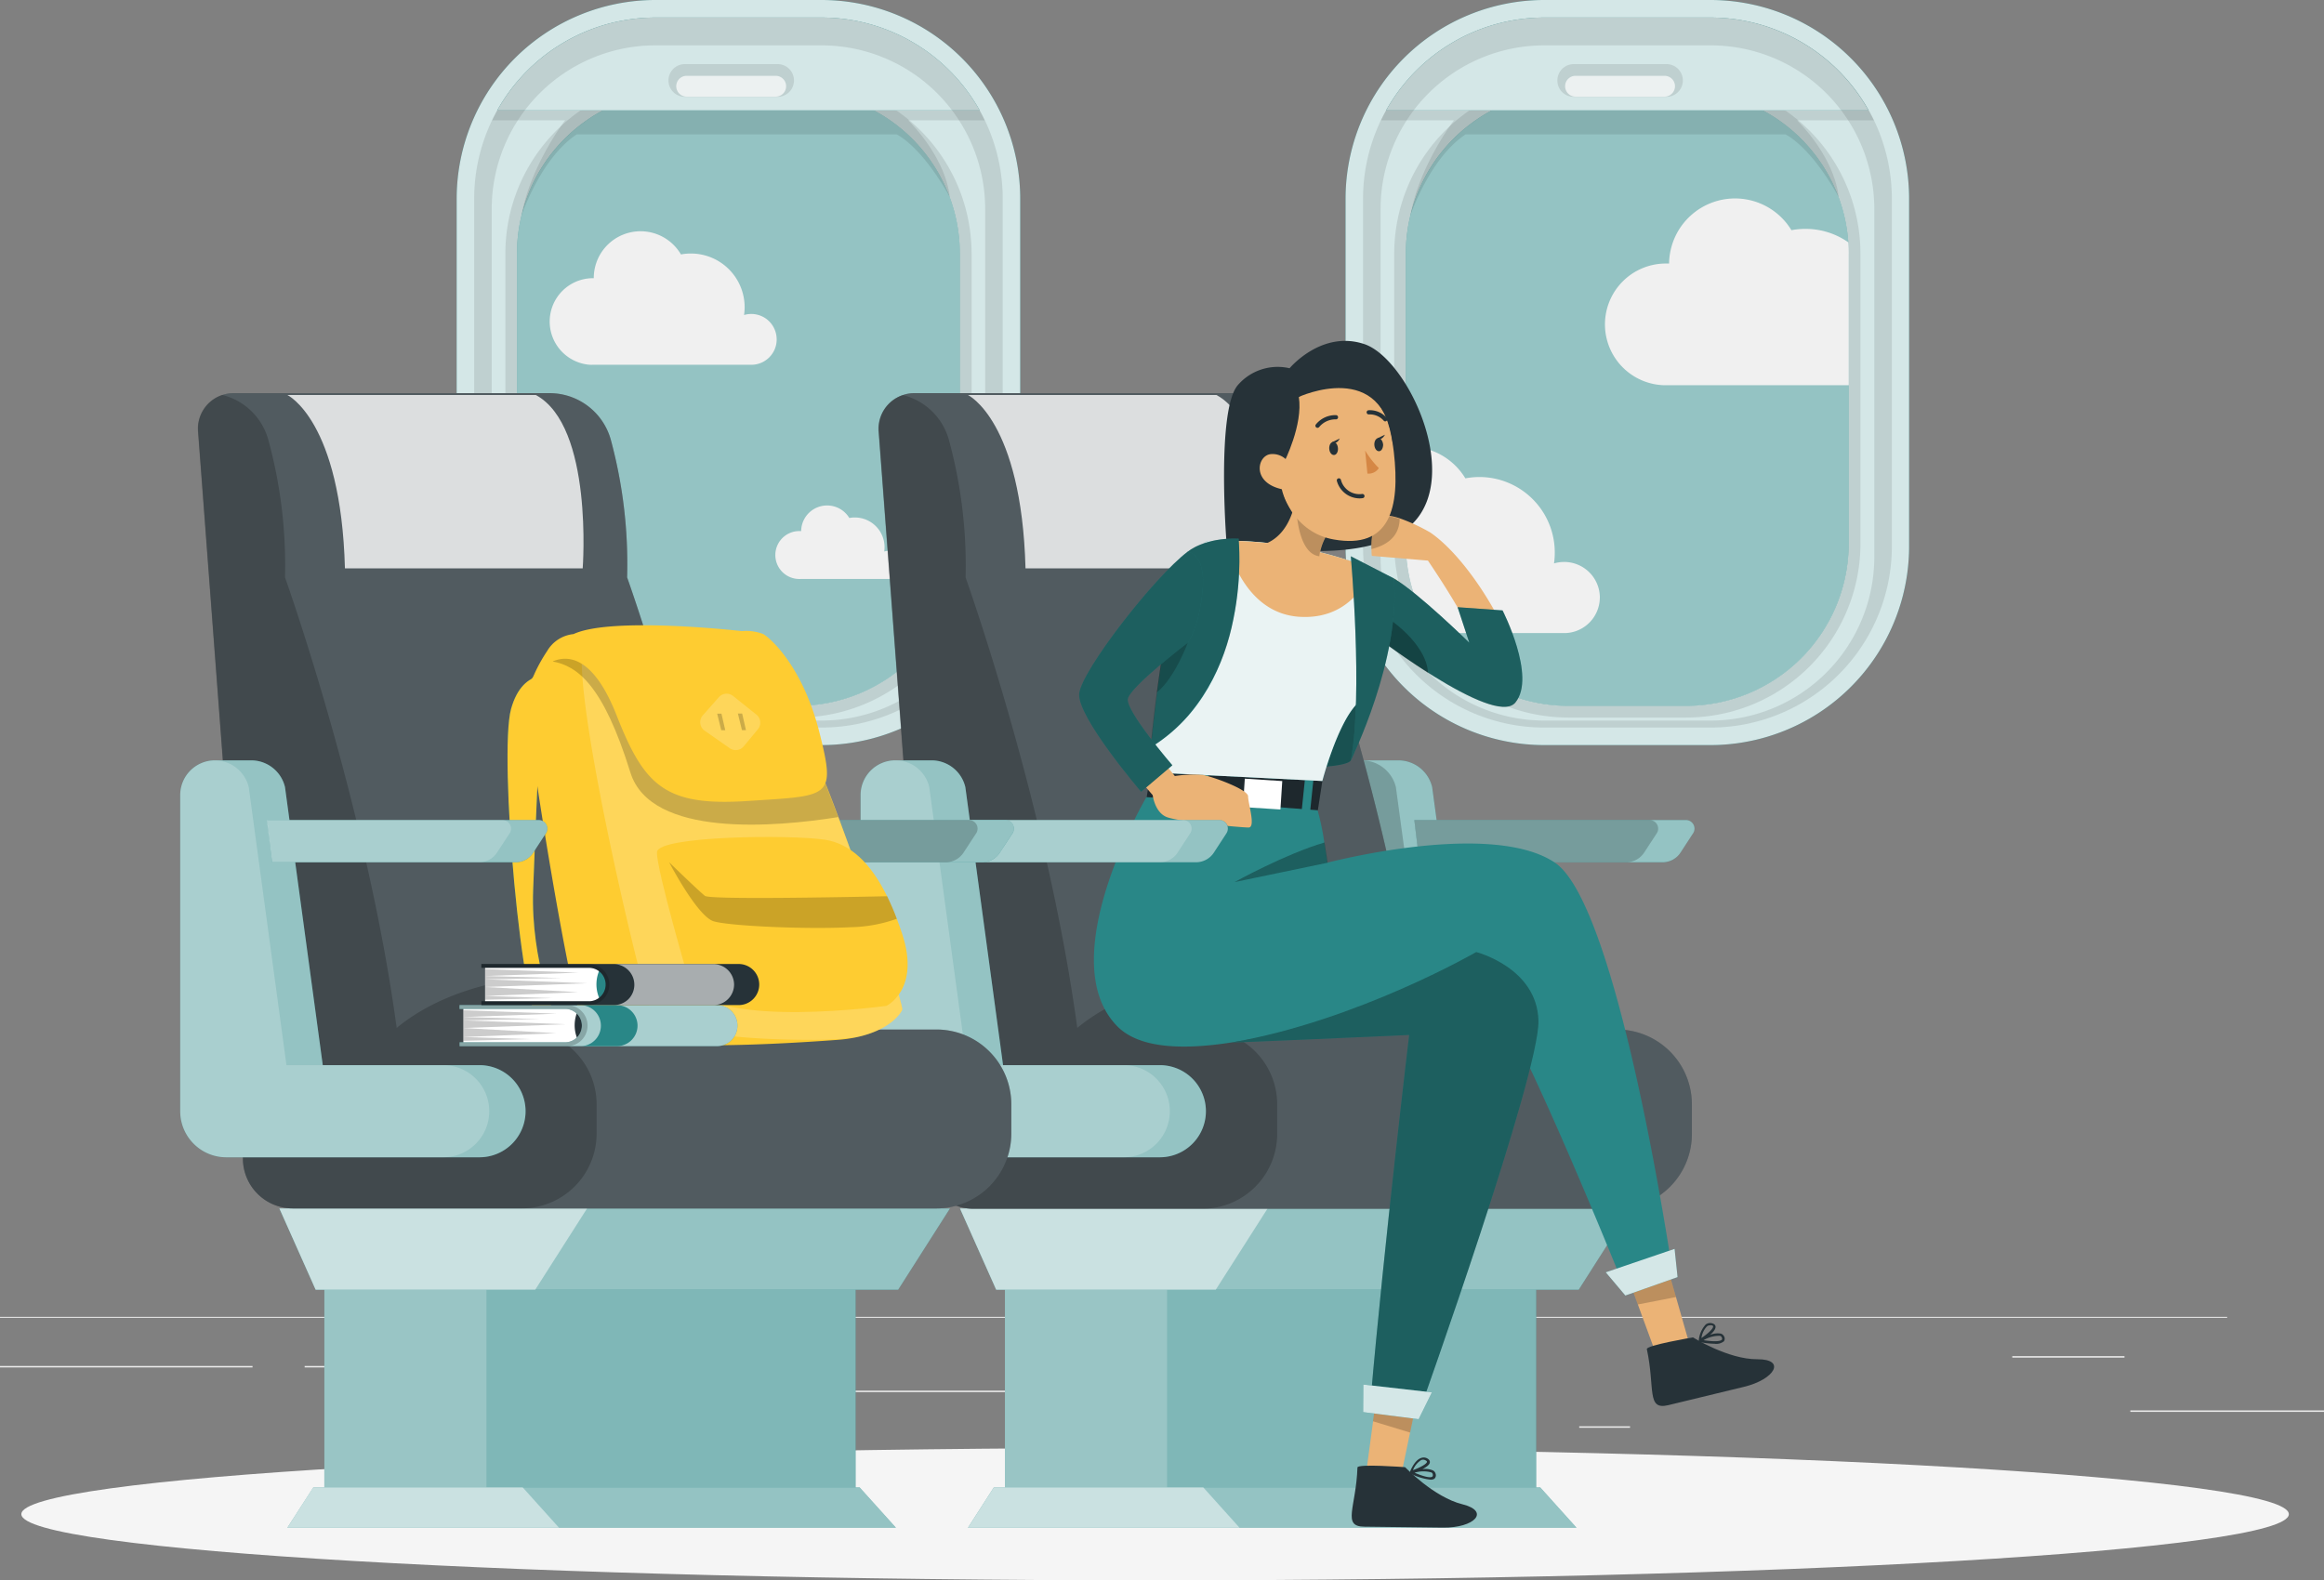
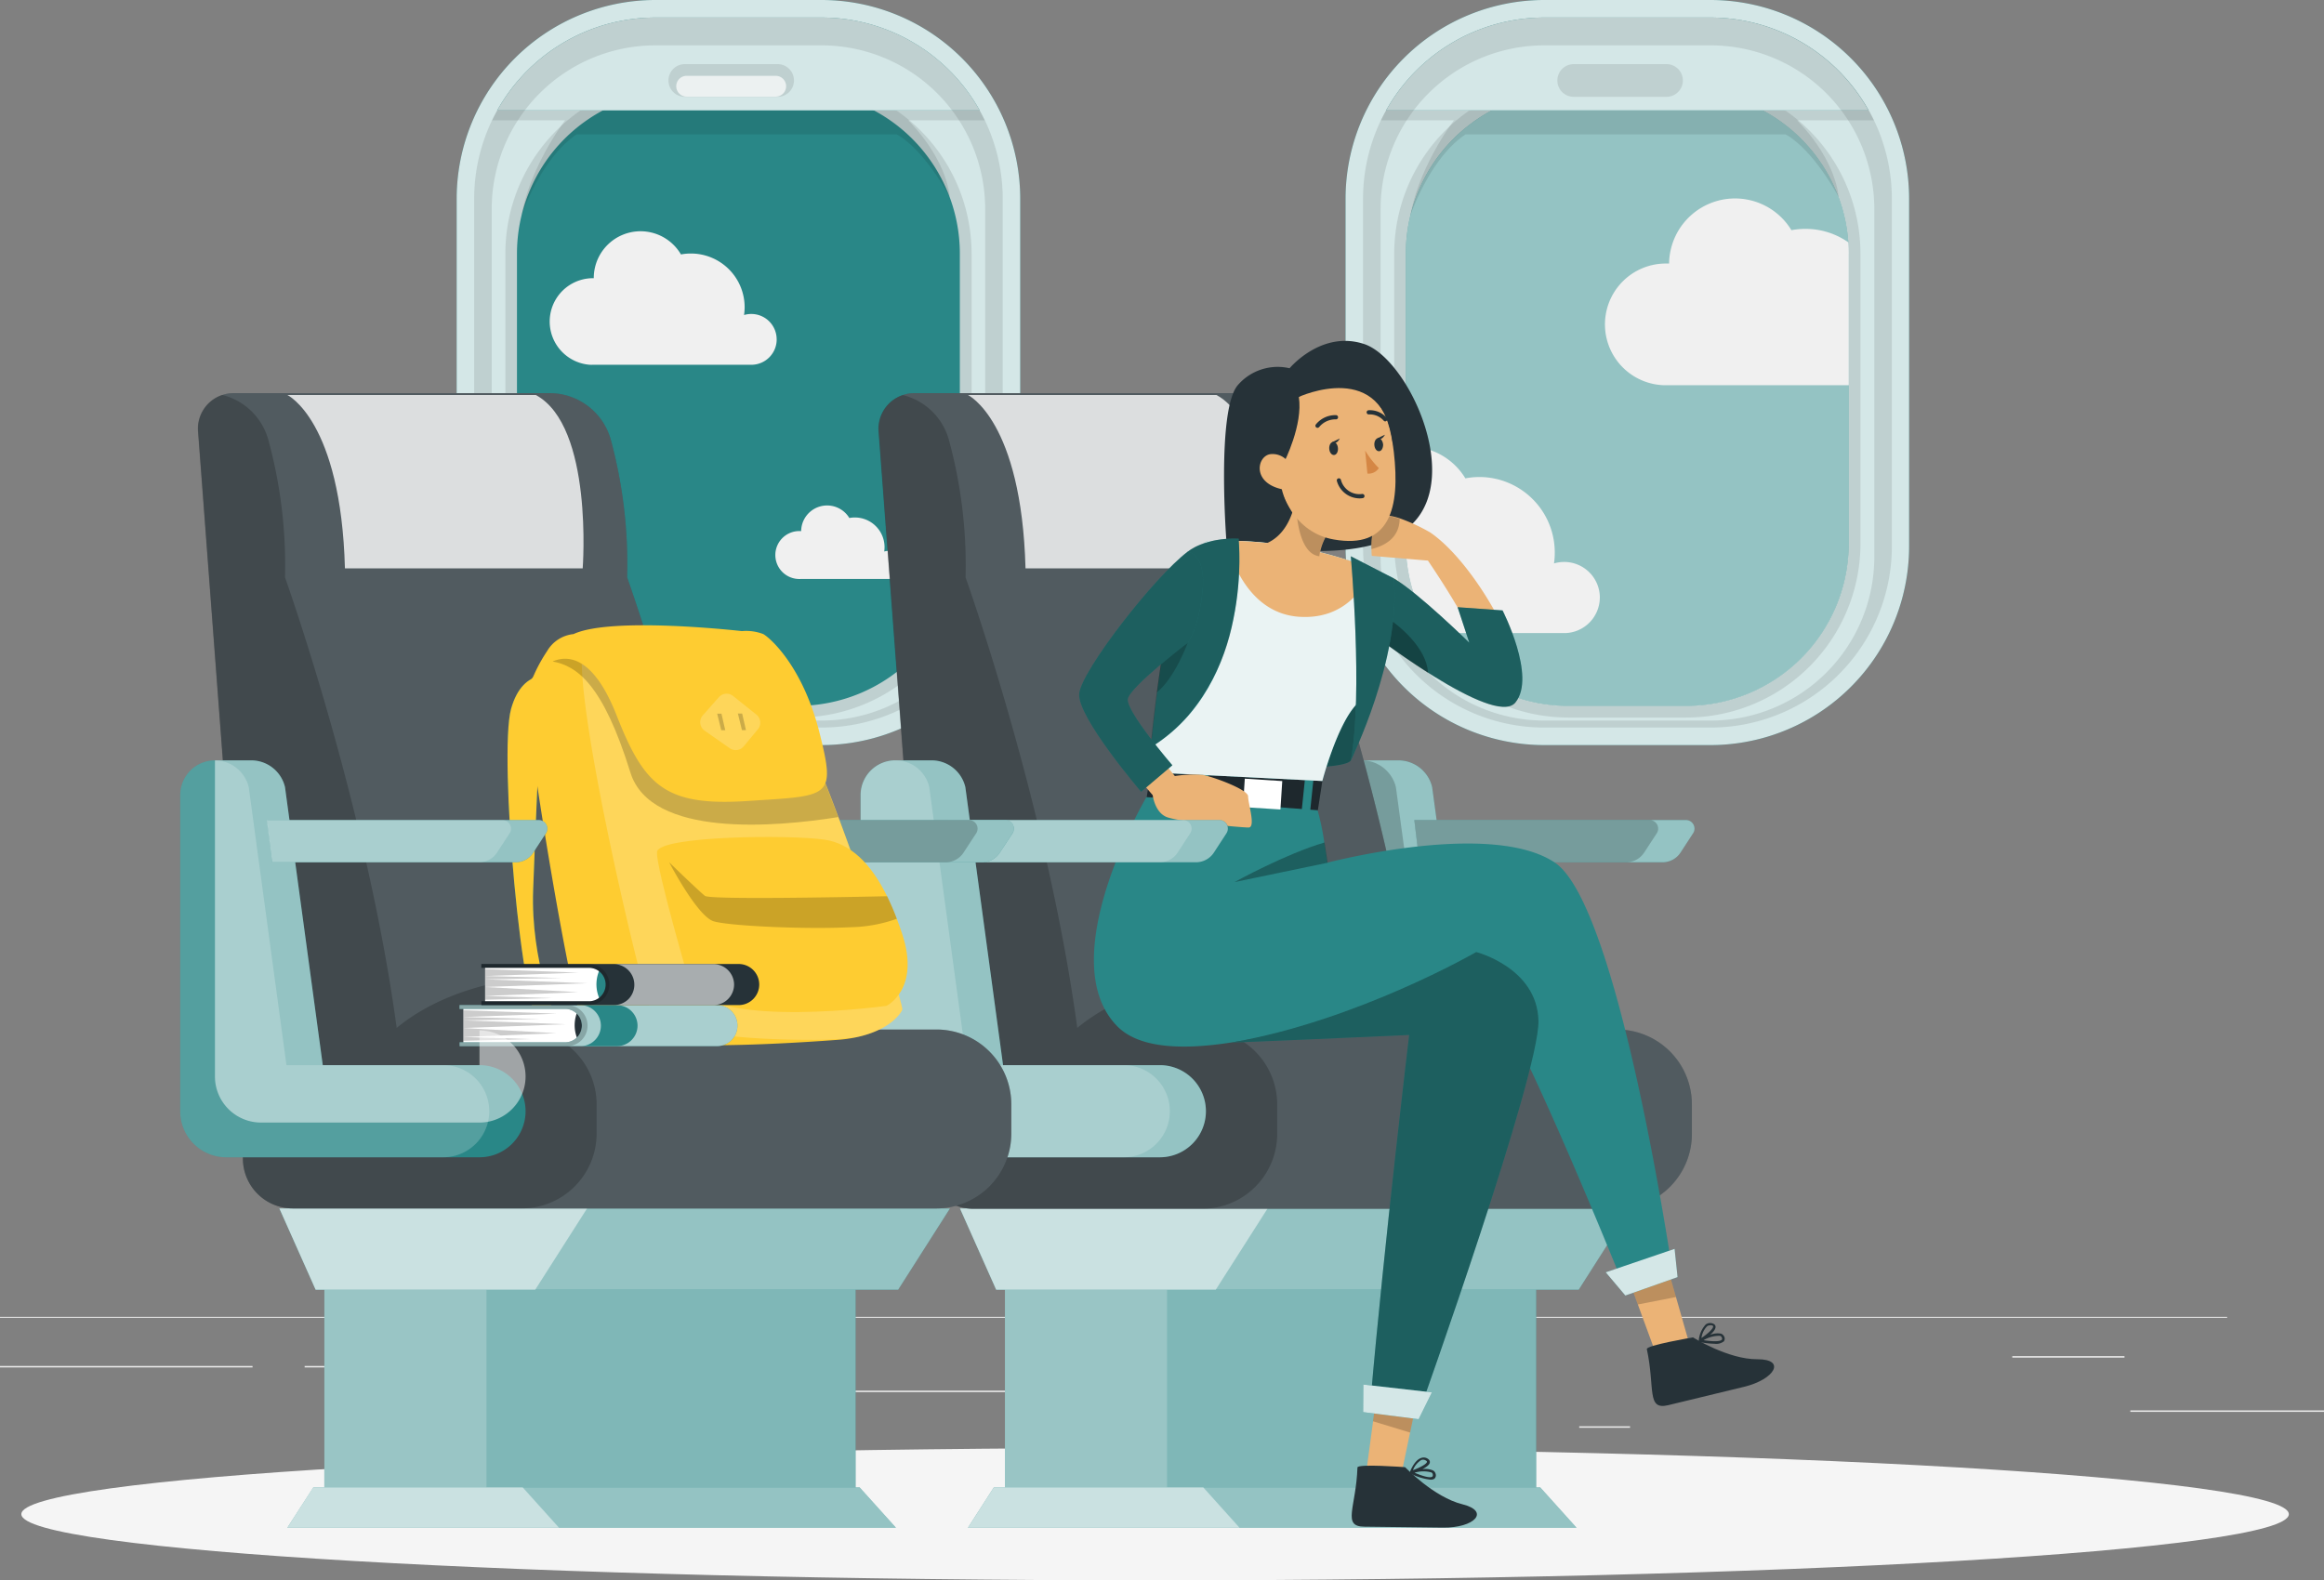
<svg xmlns="http://www.w3.org/2000/svg" width="348.385" height="236.955" viewBox="0 0 348.385 236.955">
  <rect x="0" y="0" width="348.385" height="236.955" fill="#808080" stroke="none" />
  <defs>
    <clipPath id="clip-path">
      <rect id="Rectángulo_2348" data-name="Rectángulo 2348" width="348.385" height="236.955" fill="none" />
    </clipPath>
    <clipPath id="clip-path-3">
      <rect id="Rectángulo_2253" data-name="Rectángulo 2253" width="84.484" height="111.719" fill="none" />
    </clipPath>
    <clipPath id="clip-path-4">
      <rect id="Rectángulo_2254" data-name="Rectángulo 2254" width="69.898" height="95.66" fill="none" />
    </clipPath>
    <clipPath id="clip-path-5">
      <rect id="Rectángulo_2255" data-name="Rectángulo 2255" width="66.4" height="92.171" fill="none" />
    </clipPath>
    <clipPath id="clip-path-6">
      <rect id="Rectángulo_2256" data-name="Rectángulo 2256" width="73.895" height="29.663" fill="none" />
    </clipPath>
    <clipPath id="clip-path-7">
      <rect id="Rectángulo_2257" data-name="Rectángulo 2257" width="72.308" height="13.92" fill="none" />
    </clipPath>
    <clipPath id="clip-path-8">
      <rect id="Rectángulo_2258" data-name="Rectángulo 2258" width="18.811" height="4.9" fill="none" />
    </clipPath>
    <clipPath id="clip-path-9">
-       <rect id="Rectángulo_2259" data-name="Rectángulo 2259" width="16.471" height="3.121" fill="none" />
-     </clipPath>
+       </clipPath>
    <clipPath id="clip-path-10">
      <rect id="Rectángulo_2260" data-name="Rectángulo 2260" width="79.277" height="106.46" fill="none" />
    </clipPath>
    <clipPath id="clip-path-14">
      <rect id="Rectángulo_2264" data-name="Rectángulo 2264" width="73.851" height="29.663" fill="none" />
    </clipPath>
    <clipPath id="clip-path-15">
      <rect id="Rectángulo_2265" data-name="Rectángulo 2265" width="72.317" height="13.92" fill="none" />
    </clipPath>
    <clipPath id="clip-path-17">
      <rect id="Rectángulo_2267" data-name="Rectángulo 2267" width="16.48" height="3.121" fill="none" />
    </clipPath>
    <clipPath id="clip-path-18">
      <rect id="Rectángulo_2268" data-name="Rectángulo 2268" width="79.233" height="106.46" fill="none" />
    </clipPath>
    <clipPath id="clip-path-19">
      <rect id="Rectángulo_2269" data-name="Rectángulo 2269" width="51.77" height="59.519" fill="none" />
    </clipPath>
    <clipPath id="clip-path-20">
      <rect id="Rectángulo_2270" data-name="Rectángulo 2270" width="46.327" height="59.519" fill="none" />
    </clipPath>
    <clipPath id="clip-path-21">
      <rect id="Rectángulo_2271" data-name="Rectángulo 2271" width="42.01" height="6.329" fill="none" />
    </clipPath>
    <clipPath id="clip-path-22">
      <rect id="Rectángulo_2272" data-name="Rectángulo 2272" width="36.559" height="6.329" fill="none" />
    </clipPath>
    <clipPath id="clip-path-23">
      <rect id="Rectángulo_2275" data-name="Rectángulo 2275" width="79.636" height="33.275" fill="none" />
    </clipPath>
    <clipPath id="clip-path-24">
      <rect id="Rectángulo_2277" data-name="Rectángulo 2277" width="24.299" height="33.275" fill="none" />
    </clipPath>
    <clipPath id="clip-path-25">
      <rect id="Rectángulo_2278" data-name="Rectángulo 2278" width="100.516" height="12.184" fill="none" />
    </clipPath>
    <clipPath id="clip-path-26">
      <rect id="Rectángulo_2279" data-name="Rectángulo 2279" width="46.116" height="12.184" fill="none" />
    </clipPath>
    <clipPath id="clip-path-27">
      <rect id="Rectángulo_2280" data-name="Rectángulo 2280" width="91.225" height="6.048" fill="none" />
    </clipPath>
    <clipPath id="clip-path-28">
      <rect id="Rectángulo_2281" data-name="Rectángulo 2281" width="40.708" height="6.048" fill="none" />
    </clipPath>
    <clipPath id="clip-path-29">
      <rect id="Rectángulo_2282" data-name="Rectángulo 2282" width="81.538" height="98.86" fill="none" />
    </clipPath>
    <clipPath id="clip-path-30">
      <rect id="Rectángulo_2283" data-name="Rectángulo 2283" width="44.39" height="25.99" fill="none" />
    </clipPath>
    <clipPath id="clip-path-31">
      <rect id="Rectángulo_2284" data-name="Rectángulo 2284" width="81.538" height="98.579" fill="none" />
    </clipPath>
    <clipPath id="clip-path-32">
      <rect id="Rectángulo_2285" data-name="Rectángulo 2285" width="115.173" height="26.876" fill="none" />
    </clipPath>
    <clipPath id="clip-path-33">
      <rect id="Rectángulo_2286" data-name="Rectángulo 2286" width="53.006" height="26.876" fill="none" />
    </clipPath>
    <clipPath id="clip-path-34">
      <rect id="Rectángulo_2287" data-name="Rectángulo 2287" width="28.388" height="19.731" fill="none" />
    </clipPath>
    <clipPath id="clip-path-35">
      <rect id="Rectángulo_2288" data-name="Rectángulo 2288" width="4.252" height="4.954" fill="none" />
    </clipPath>
    <clipPath id="clip-path-36">
      <rect id="Rectángulo_2289" data-name="Rectángulo 2289" width="23.05" height="19.29" fill="none" />
    </clipPath>
    <clipPath id="clip-path-37">
      <rect id="Rectángulo_2290" data-name="Rectángulo 2290" width="8.915" height="8.371" fill="none" />
    </clipPath>
    <clipPath id="clip-path-38">
      <rect id="Rectángulo_2291" data-name="Rectángulo 2291" width="8.064" height="8.906" fill="none" />
    </clipPath>
    <clipPath id="clip-path-39">
      <rect id="Rectángulo_2292" data-name="Rectángulo 2292" width="7.232" height="8.459" fill="none" />
    </clipPath>
    <clipPath id="clip-path-40">
      <rect id="Rectángulo_2293" data-name="Rectángulo 2293" width="46.013" height="68.399" fill="none" />
    </clipPath>
    <clipPath id="clip-path-41">
      <rect id="Rectángulo_2294" data-name="Rectángulo 2294" width="13.946" height="5.934" fill="none" />
    </clipPath>
    <clipPath id="clip-path-42">
      <rect id="Rectángulo_2295" data-name="Rectángulo 2295" width="26.323" height="5.68" fill="none" />
    </clipPath>
    <clipPath id="clip-path-43">
      <rect id="Rectángulo_2299" data-name="Rectángulo 2299" width="36.448" height="36.031" fill="none" />
    </clipPath>
    <clipPath id="clip-path-44">
      <rect id="Rectángulo_2300" data-name="Rectángulo 2300" width="6.303" height="10.519" fill="none" />
    </clipPath>
    <clipPath id="clip-path-45">
      <rect id="Rectángulo_2301" data-name="Rectángulo 2301" width="10.764" height="6.995" fill="none" />
    </clipPath>
    <clipPath id="clip-path-46">
      <rect id="Rectángulo_2302" data-name="Rectángulo 2302" width="10.308" height="5.198" fill="none" />
    </clipPath>
    <clipPath id="clip-path-47">
      <rect id="Rectángulo_2303" data-name="Rectángulo 2303" width="13.31" height="31.304" fill="none" />
    </clipPath>
    <clipPath id="clip-path-48">
      <rect id="Rectángulo_2304" data-name="Rectángulo 2304" width="6.552" height="30.601" fill="none" />
    </clipPath>
    <clipPath id="clip-path-49">
      <rect id="Rectángulo_2305" data-name="Rectángulo 2305" width="4.637" height="9.296" fill="none" />
    </clipPath>
    <clipPath id="clip-path-50">
      <rect id="Rectángulo_2306" data-name="Rectángulo 2306" width="18.577" height="36.01" fill="none" />
    </clipPath>
    <clipPath id="clip-path-53">
      <rect id="Rectángulo_2309" data-name="Rectángulo 2309" width="42.001" height="6.329" fill="none" />
    </clipPath>
    <clipPath id="clip-path-54">
      <rect id="Rectángulo_2310" data-name="Rectángulo 2310" width="36.566" height="6.329" fill="none" />
    </clipPath>
    <clipPath id="clip-path-55">
      <rect id="Rectángulo_2311" data-name="Rectángulo 2311" width="51.823" height="59.519" fill="none" />
    </clipPath>
    <clipPath id="clip-path-56">
      <rect id="Rectángulo_2312" data-name="Rectángulo 2312" width="46.3" height="59.519" fill="none" />
    </clipPath>
    <clipPath id="clip-path-57">
      <rect id="Rectángulo_2313" data-name="Rectángulo 2313" width="41.992" height="6.329" fill="none" />
    </clipPath>
    <clipPath id="clip-path-58">
      <rect id="Rectángulo_2314" data-name="Rectángulo 2314" width="36.55" height="6.329" fill="none" />
    </clipPath>
    <clipPath id="clip-path-59">
      <rect id="Rectángulo_2317" data-name="Rectángulo 2317" width="79.637" height="33.275" fill="none" />
    </clipPath>
    <clipPath id="clip-path-64">
      <rect id="Rectángulo_2323" data-name="Rectángulo 2323" width="40.717" height="6.048" fill="none" />
    </clipPath>
    <clipPath id="clip-path-65">
      <rect id="Rectángulo_2324" data-name="Rectángulo 2324" width="81.539" height="98.86" fill="none" />
    </clipPath>
    <clipPath id="clip-path-66">
      <rect id="Rectángulo_2325" data-name="Rectángulo 2325" width="44.391" height="25.99" fill="none" />
    </clipPath>
    <clipPath id="clip-path-67">
      <rect id="Rectángulo_2326" data-name="Rectángulo 2326" width="81.539" height="98.579" fill="none" />
    </clipPath>
    <clipPath id="clip-path-68">
      <rect id="Rectángulo_2327" data-name="Rectángulo 2327" width="115.19" height="26.823" fill="none" />
    </clipPath>
    <clipPath id="clip-path-69">
      <rect id="Rectángulo_2328" data-name="Rectángulo 2328" width="53.024" height="26.823" fill="none" />
    </clipPath>
    <clipPath id="clip-path-70">
      <rect id="Rectángulo_2329" data-name="Rectángulo 2329" width="48.044" height="60.826" fill="none" />
    </clipPath>
    <clipPath id="clip-path-71">
      <rect id="Rectángulo_2330" data-name="Rectángulo 2330" width="42.803" height="28.58" fill="none" />
    </clipPath>
    <clipPath id="clip-path-72">
      <rect id="Rectángulo_2331" data-name="Rectángulo 2331" width="8.996" height="8.453" fill="none" />
    </clipPath>
    <clipPath id="clip-path-73">
      <rect id="Rectángulo_2332" data-name="Rectángulo 2332" width="1.21" height="2.481" fill="none" />
    </clipPath>
    <clipPath id="clip-path-74">
      <rect id="Rectángulo_2333" data-name="Rectángulo 2333" width="1.21" height="2.489" fill="none" />
    </clipPath>
    <clipPath id="clip-path-75">
      <rect id="Rectángulo_2334" data-name="Rectángulo 2334" width="34.125" height="9.847" fill="none" />
    </clipPath>
    <clipPath id="clip-path-76">
      <rect id="Rectángulo_2336" data-name="Rectángulo 2336" width="15.34" height="4.584" fill="none" />
    </clipPath>
    <clipPath id="clip-path-77">
      <rect id="Rectángulo_2337" data-name="Rectángulo 2337" width="41.655" height="6.154" fill="none" />
    </clipPath>
    <clipPath id="clip-path-78">
      <rect id="Rectángulo_2338" data-name="Rectángulo 2338" width="19.188" height="6.154" fill="none" />
    </clipPath>
    <clipPath id="clip-path-80">
      <rect id="Rectángulo_2341" data-name="Rectángulo 2341" width="19.188" height="6.162" fill="none" />
    </clipPath>
    <clipPath id="clip-path-81">
      <rect id="Rectángulo_2342" data-name="Rectángulo 2342" width="18.031" height="6.136" fill="none" />
    </clipPath>
    <clipPath id="clip-path-84">
      <rect id="Rectángulo_2345" data-name="Rectángulo 2345" width="42.019" height="6.329" fill="none" />
    </clipPath>
    <clipPath id="clip-path-85">
      <rect id="Rectángulo_2346" data-name="Rectángulo 2346" width="36.577" height="6.329" fill="none" />
    </clipPath>
  </defs>
  <g id="Grupo_3454" data-name="Grupo 3454" clip-path="url(#clip-path)">
    <rect id="Rectángulo_2246" data-name="Rectángulo 2246" width="333.868" height="0.14" transform="translate(0 197.448)" fill="#ebebeb" />
    <rect id="Rectángulo_2247" data-name="Rectángulo 2247" width="29.032" height="0.219" transform="translate(319.352 211.473)" fill="#ebebeb" />
    <rect id="Rectángulo_2248" data-name="Rectángulo 2248" width="7.617" height="0.219" transform="translate(236.736 213.857)" fill="#ebebeb" />
    <rect id="Rectángulo_2249" data-name="Rectángulo 2249" width="16.821" height="0.219" transform="translate(301.655 203.338)" fill="#ebebeb" />
    <rect id="Rectángulo_2250" data-name="Rectángulo 2250" width="37.859" height="0.218" transform="translate(0 204.812)" fill="#ebebeb" />
    <rect id="Rectángulo_2251" data-name="Rectángulo 2251" width="5.549" height="0.218" transform="translate(45.669 204.812)" fill="#ebebeb" />
    <rect id="Rectángulo_2252" data-name="Rectángulo 2252" width="82.117" height="0.219" transform="translate(69.258 208.51)" fill="#ebebeb" />
    <g id="Grupo_3453" data-name="Grupo 3453">
      <g id="Grupo_3452" data-name="Grupo 3452" clip-path="url(#clip-path)">
        <path id="Trazado_4132" data-name="Trazado 4132" d="M173.608,247.68c93.865,0,169.958,4.442,169.958,9.923s-76.093,9.923-169.958,9.923S3.65,263.083,3.65,257.6s76.093-9.923,169.958-9.923" transform="translate(-0.451 -30.571)" fill="#f5f5f5" />
        <path id="Trazado_4133" data-name="Trazado 4133" d="M259.913,0H284.79a29.8,29.8,0,0,1,29.8,29.8V81.916a29.8,29.8,0,0,1-29.8,29.8H259.913a29.8,29.8,0,0,1-29.8-29.8V29.8A29.8,29.8,0,0,1,259.913,0" transform="translate(-28.402)" fill="#298787" />
        <g id="Grupo_3205" data-name="Grupo 3205" transform="translate(201.708)" opacity="0.8" style="mix-blend-mode: normal;isolation: isolate">
          <g id="Grupo_3204" data-name="Grupo 3204">
            <g id="Grupo_3203" data-name="Grupo 3203" clip-path="url(#clip-path-3)">
              <path id="Trazado_4134" data-name="Trazado 4134" d="M259.913,0H284.79a29.8,29.8,0,0,1,29.8,29.8V81.916a29.8,29.8,0,0,1-29.8,29.8H259.913a29.8,29.8,0,0,1-29.8-29.8V29.8A29.8,29.8,0,0,1,259.913,0" transform="translate(-230.11)" fill="#fff" />
            </g>
          </g>
        </g>
        <g id="Grupo_3208" data-name="Grupo 3208" transform="translate(209.001 11.93)" opacity="0.1" style="mix-blend-mode: normal;isolation: isolate">
          <g id="Grupo_3207" data-name="Grupo 3207">
            <g id="Grupo_3206" data-name="Grupo 3206" clip-path="url(#clip-path-4)">
              <path id="Trazado_4135" data-name="Trazado 4135" d="M308.328,39.714V83.166a26.1,26.1,0,0,1-26.1,26.1H264.534a26.1,26.1,0,0,1-26.1-26.1V39.714a26.1,26.1,0,0,1,26.1-26.1h17.689a26.1,26.1,0,0,1,26.1,26.1" transform="translate(-238.43 -13.61)" />
            </g>
          </g>
        </g>
        <path id="Trazado_4136" data-name="Trazado 4136" d="M264.771,15.61H282.46a24.352,24.352,0,0,1,24.351,24.351V83.413a24.352,24.352,0,0,1-24.351,24.351H264.771A24.352,24.352,0,0,1,240.42,83.413V39.961A24.352,24.352,0,0,1,264.771,15.61" transform="translate(-29.675 -1.927)" fill="#298787" />
        <g id="Grupo_3211" data-name="Grupo 3211" transform="translate(210.745 13.683)" opacity="0.5" style="mix-blend-mode: normal;isolation: isolate">
          <g id="Grupo_3210" data-name="Grupo 3210">
            <g id="Grupo_3209" data-name="Grupo 3209" clip-path="url(#clip-path-5)">
              <path id="Trazado_4137" data-name="Trazado 4137" d="M306.82,39.961V83.413a24.36,24.36,0,0,1-24.351,24.369H264.78A24.369,24.369,0,0,1,240.42,83.43V39.961A24.36,24.36,0,0,1,264.78,15.61h17.68a24.351,24.351,0,0,1,24.3,22.677c.044.552.061,1.122.061,1.674" transform="translate(-240.42 -15.61)" fill="#fff" />
            </g>
          </g>
        </g>
        <g id="Grupo_3214" data-name="Grupo 3214" transform="translate(207.02 2.638)" opacity="0.1" style="mix-blend-mode: normal;isolation: isolate">
          <g id="Grupo_3213" data-name="Grupo 3213">
            <g id="Grupo_3212" data-name="Grupo 3212" clip-path="url(#clip-path-6)">
              <path id="Trazado_4138" data-name="Trazado 4138" d="M298.547,18.411c6.013,6.206,6.215,11.483,6.215,11.483-4.3-7.731-7.951-9.371-7.951-9.371H248.845c-5.259,3.506-8.091,11.641-8.266,12.149,1.332-7.46,6.53-14.262,6.53-14.262H236.17a27.173,27.173,0,0,1,24.483-15.4h24.93a27.175,27.175,0,0,1,24.483,15.41Z" transform="translate(-236.17 -3.01)" />
            </g>
          </g>
        </g>
        <path id="Trazado_4139" data-name="Trazado 4139" d="M309.358,16.92H237.05A27.175,27.175,0,0,1,260.761,3h24.93a27.175,27.175,0,0,1,23.667,13.92" transform="translate(-29.259 -0.37)" fill="#298787" />
        <g id="Grupo_3217" data-name="Grupo 3217" transform="translate(207.791 2.63)" opacity="0.8" style="mix-blend-mode: normal;isolation: isolate">
          <g id="Grupo_3216" data-name="Grupo 3216">
            <g id="Grupo_3215" data-name="Grupo 3215" clip-path="url(#clip-path-7)">
              <path id="Trazado_4140" data-name="Trazado 4140" d="M309.358,16.92H237.05A27.175,27.175,0,0,1,260.761,3h24.93a27.175,27.175,0,0,1,23.667,13.92" transform="translate(-237.05 -3)" fill="#fff" />
            </g>
          </g>
        </g>
        <g id="Grupo_3220" data-name="Grupo 3220" transform="translate(233.457 9.616)" opacity="0.1" style="mix-blend-mode: normal;isolation: isolate">
          <g id="Grupo_3219" data-name="Grupo 3219">
            <g id="Grupo_3218" data-name="Grupo 3218" clip-path="url(#clip-path-8)">
              <path id="Trazado_4141" data-name="Trazado 4141" d="M266.33,13.416h0a2.446,2.446,0,0,0,2.437,2.454H282.7a2.446,2.446,0,0,0,2.446-2.446v-.009A2.446,2.446,0,0,0,282.7,10.97h-13.92a2.446,2.446,0,0,0-2.446,2.446" transform="translate(-266.33 -10.97)" />
            </g>
          </g>
        </g>
        <g id="Grupo_3223" data-name="Grupo 3223" transform="translate(234.623 11.369)" opacity="0.7" style="mix-blend-mode: normal;isolation: isolate">
          <g id="Grupo_3222" data-name="Grupo 3222">
            <g id="Grupo_3221" data-name="Grupo 3221" clip-path="url(#clip-path-9)">
              <path id="Trazado_4142" data-name="Trazado 4142" d="M282.57,16.091H269.22a1.56,1.56,0,1,1,0-3.121h13.35a1.56,1.56,0,1,1,0,3.121" transform="translate(-267.66 -12.97)" fill="#fff" />
            </g>
          </g>
        </g>
        <g id="Grupo_3226" data-name="Grupo 3226" transform="translate(204.329 2.63)" opacity="0.1" style="mix-blend-mode: normal;isolation: isolate">
          <g id="Grupo_3225" data-name="Grupo 3225">
            <g id="Grupo_3224" data-name="Grupo 3224" clip-path="url(#clip-path-10)">
              <path id="Trazado_4143" data-name="Trazado 4143" d="M285.2,3h-24.93A27.174,27.174,0,0,0,233.1,30.174V82.286a27.174,27.174,0,0,0,27.174,27.174H285.2a27.174,27.174,0,0,0,27.174-27.174V30.174A27.174,27.174,0,0,0,285.2,3m24.544,80.864A24.544,24.544,0,0,1,285.2,108.408h-24.93A24.544,24.544,0,0,1,235.73,83.864V31.716A24.544,24.544,0,0,1,260.274,7.172H285.2a24.544,24.544,0,0,1,24.544,24.544Z" transform="translate(-233.1 -3)" />
            </g>
          </g>
        </g>
        <path id="Trazado_4144" data-name="Trazado 4144" d="M311.03,42.224V61.947H283.935a9.125,9.125,0,1,1-.565-18.241q.283-.009.565,0h.158A9.888,9.888,0,0,1,302.431,38.7a11.658,11.658,0,0,1,2.1-.193,11.181,11.181,0,0,1,6.443,2.025c.044.57.061,1.14.061,1.692" transform="translate(-33.884 -4.19)" fill="#f0f0f0" />
        <path id="Trazado_4145" data-name="Trazado 4145" d="M269.5,99.013a5.347,5.347,0,0,1-5.181,5.338H244.47a24.176,24.176,0,0,1-4.05-13.438V76.389a4.419,4.419,0,0,1,.482,0,9.869,9.869,0,0,1,8.441,4.76,11.813,11.813,0,0,1,2.086-.2,11.317,11.317,0,0,1,11.317,11.317v.009a11.035,11.035,0,0,1-.114,1.63,5.476,5.476,0,0,1,1.534-.219,5.347,5.347,0,0,1,5.338,5.33" transform="translate(-29.675 -9.428)" fill="#f0f0f0" />
        <path id="Trazado_4146" data-name="Trazado 4146" d="M107.9,0h24.877a29.8,29.8,0,0,1,29.8,29.8V81.916a29.8,29.8,0,0,1-29.8,29.8H107.9a29.8,29.8,0,0,1-29.8-29.8V29.8A29.8,29.8,0,0,1,107.9,0" transform="translate(-9.64)" fill="#298787" />
        <g id="Grupo_3229" data-name="Grupo 3229" transform="translate(68.46)" opacity="0.8" style="mix-blend-mode: normal;isolation: isolate">
          <g id="Grupo_3228" data-name="Grupo 3228">
            <g id="Grupo_3227" data-name="Grupo 3227" clip-path="url(#clip-path-3)">
              <path id="Trazado_4147" data-name="Trazado 4147" d="M107.9,0h24.877a29.8,29.8,0,0,1,29.8,29.8V81.916a29.8,29.8,0,0,1-29.8,29.8H107.9a29.8,29.8,0,0,1-29.8-29.8V29.8A29.8,29.8,0,0,1,107.9,0" transform="translate(-78.1)" fill="#fff" />
            </g>
          </g>
        </g>
        <g id="Grupo_3232" data-name="Grupo 3232" transform="translate(75.753 11.93)" opacity="0.1" style="mix-blend-mode: normal;isolation: isolate">
          <g id="Grupo_3231" data-name="Grupo 3231">
            <g id="Grupo_3230" data-name="Grupo 3230" clip-path="url(#clip-path-4)">
              <path id="Trazado_4148" data-name="Trazado 4148" d="M156.318,39.714V83.166a26.1,26.1,0,0,1-26.1,26.1H112.524a26.1,26.1,0,0,1-26.1-26.1V39.714a26.1,26.1,0,0,1,26.1-26.1h17.689a26.1,26.1,0,0,1,26.1,26.1" transform="translate(-86.42 -13.61)" />
            </g>
          </g>
        </g>
        <path id="Trazado_4149" data-name="Trazado 4149" d="M112.761,15.61H130.45A24.352,24.352,0,0,1,154.8,39.961V83.413a24.352,24.352,0,0,1-24.351,24.351H112.761A24.352,24.352,0,0,1,88.41,83.413V39.961A24.352,24.352,0,0,1,112.761,15.61" transform="translate(-10.912 -1.927)" fill="#298787" />
        <g id="Grupo_3235" data-name="Grupo 3235" transform="translate(77.498 13.683)" opacity="0.5" style="mix-blend-mode: normal;isolation: isolate">
          <g id="Grupo_3234" data-name="Grupo 3234">
            <g id="Grupo_3233" data-name="Grupo 3233" clip-path="url(#clip-path-5)">
-               <path id="Trazado_4150" data-name="Trazado 4150" d="M154.81,39.961V83.413a24.36,24.36,0,0,1-24.351,24.369H112.77A24.369,24.369,0,0,1,88.41,83.43V39.961A24.36,24.36,0,0,1,112.77,15.61h17.68a24.351,24.351,0,0,1,24.3,22.677c.044.552.061,1.122.061,1.674" transform="translate(-88.41 -15.61)" fill="#fff" />
-             </g>
+               </g>
          </g>
        </g>
        <g id="Grupo_3238" data-name="Grupo 3238" transform="translate(73.772 2.638)" opacity="0.1" style="mix-blend-mode: normal;isolation: isolate">
          <g id="Grupo_3237" data-name="Grupo 3237">
            <g id="Grupo_3236" data-name="Grupo 3236" clip-path="url(#clip-path-14)">
              <path id="Trazado_4151" data-name="Trazado 4151" d="M146.537,18.411c6.013,6.206,6.215,11.483,6.215,11.483-4.3-7.731-7.951-9.371-7.951-9.371H96.835c-5.259,3.506-8.091,11.641-8.266,12.149,1.332-7.46,6.53-14.262,6.53-14.262H84.16a27.173,27.173,0,0,1,24.483-15.4h24.886a27.175,27.175,0,0,1,24.483,15.41Z" transform="translate(-84.16 -3.01)" />
            </g>
          </g>
        </g>
        <path id="Trazado_4152" data-name="Trazado 4152" d="M157.357,16.92H85.04A27.175,27.175,0,0,1,108.751,3h24.886a27.174,27.174,0,0,1,23.72,13.92" transform="translate(-10.496 -0.37)" fill="#298787" />
        <g id="Grupo_3241" data-name="Grupo 3241" transform="translate(74.544 2.63)" opacity="0.8" style="mix-blend-mode: normal;isolation: isolate">
          <g id="Grupo_3240" data-name="Grupo 3240">
            <g id="Grupo_3239" data-name="Grupo 3239" clip-path="url(#clip-path-15)">
              <path id="Trazado_4153" data-name="Trazado 4153" d="M157.357,16.92H85.04A27.175,27.175,0,0,1,108.751,3h24.886a27.174,27.174,0,0,1,23.72,13.92" transform="translate(-85.04 -3)" fill="#fff" />
            </g>
          </g>
        </g>
        <g id="Grupo_3244" data-name="Grupo 3244" transform="translate(100.21 9.616)" opacity="0.1" style="mix-blend-mode: normal;isolation: isolate">
          <g id="Grupo_3243" data-name="Grupo 3243">
            <g id="Grupo_3242" data-name="Grupo 3242" clip-path="url(#clip-path-8)">
              <path id="Trazado_4154" data-name="Trazado 4154" d="M114.32,13.416h0a2.446,2.446,0,0,0,2.437,2.454h13.929a2.445,2.445,0,0,0,2.446-2.446v-.009a2.445,2.445,0,0,0-2.446-2.446h-13.92a2.445,2.445,0,0,0-2.446,2.446" transform="translate(-114.32 -10.97)" />
            </g>
          </g>
        </g>
        <g id="Grupo_3247" data-name="Grupo 3247" transform="translate(101.375 11.369)" opacity="0.7" style="mix-blend-mode: normal;isolation: isolate">
          <g id="Grupo_3246" data-name="Grupo 3246">
            <g id="Grupo_3245" data-name="Grupo 3245" clip-path="url(#clip-path-17)">
              <path id="Trazado_4155" data-name="Trazado 4155" d="M130.56,16.091H117.21a1.56,1.56,0,0,1,0-3.121h13.35a1.56,1.56,0,1,1,0,3.121" transform="translate(-115.65 -12.97)" fill="#fff" />
            </g>
          </g>
        </g>
        <g id="Grupo_3250" data-name="Grupo 3250" transform="translate(71.081 2.63)" opacity="0.1" style="mix-blend-mode: normal;isolation: isolate">
          <g id="Grupo_3249" data-name="Grupo 3249">
            <g id="Grupo_3248" data-name="Grupo 3248" clip-path="url(#clip-path-18)">
              <path id="Trazado_4156" data-name="Trazado 4156" d="M133.15,3H108.264A27.174,27.174,0,0,0,81.09,30.174V82.286a27.174,27.174,0,0,0,27.174,27.174H133.15a27.174,27.174,0,0,0,27.174-27.174V30.174A27.174,27.174,0,0,0,133.15,3m24.544,80.864a24.544,24.544,0,0,1-24.544,24.544H108.264A24.544,24.544,0,0,1,83.72,83.864V31.716A24.544,24.544,0,0,1,108.264,7.172H133.15a24.544,24.544,0,0,1,24.544,24.544Z" transform="translate(-81.09 -3)" />
            </g>
          </g>
        </g>
        <path id="Trazado_4157" data-name="Trazado 4157" d="M127.995,55.758a3.8,3.8,0,0,0-3.8-3.8,3.711,3.711,0,0,0-1.087.158,8.513,8.513,0,0,0,.088-1.166,8.055,8.055,0,0,0-8.056-8.056,7.589,7.589,0,0,0-1.49.14,7.013,7.013,0,0,0-13.07,3.559h-.114a6.5,6.5,0,0,0-.477,12.982c.159.006.318.006.477,0h23.825a3.8,3.8,0,0,0,3.708-3.813" transform="translate(-11.569 -4.882)" fill="#f0f0f0" />
        <path id="Trazado_4158" data-name="Trazado 4158" d="M151.624,95.374a2.112,2.112,0,0,0-2.1-2.1,2.277,2.277,0,0,0-.6.088,5.179,5.179,0,0,0,.044-.649,4.453,4.453,0,0,0-4.453-4.453,4.193,4.193,0,0,0-.824.079,3.892,3.892,0,0,0-7.223,1.964h-.07a3.594,3.594,0,1,0-.355,7.179,3.422,3.422,0,0,0,.355,0h13.192a2.1,2.1,0,0,0,2.042-2.1" transform="translate(-16.369 -10.671)" fill="#f0f0f0" />
        <path id="Trazado_4159" data-name="Trazado 4159" d="M271.863,175.764h-23.5l-5.654-41.69a5.206,5.206,0,0,0-5.067-4.015h-5.435A5.206,5.206,0,0,0,227,135.267v47.4a6.907,6.907,0,0,0,6.907,6.907h37.956a6.907,6.907,0,0,0,0-13.815Z" transform="translate(-28.018 -16.053)" fill="#298787" />
        <g id="Grupo_3253" data-name="Grupo 3253" transform="translate(198.982 114.007)" opacity="0.5" style="mix-blend-mode: normal;isolation: isolate">
          <g id="Grupo_3252" data-name="Grupo 3252">
            <g id="Grupo_3251" data-name="Grupo 3251" clip-path="url(#clip-path-19)">
              <path id="Trazado_4160" data-name="Trazado 4160" d="M271.863,175.764h-23.5l-5.654-41.69a5.206,5.206,0,0,0-5.067-4.015h-5.435A5.206,5.206,0,0,0,227,135.267v47.4a6.907,6.907,0,0,0,6.907,6.907h37.956a6.907,6.907,0,0,0,0-13.815Z" transform="translate(-227 -130.06)" fill="#fff" />
            </g>
          </g>
        </g>
        <g id="Grupo_3256" data-name="Grupo 3256" transform="translate(198.982 114.007)" opacity="0.2" style="mix-blend-mode: normal;isolation: isolate">
          <g id="Grupo_3255" data-name="Grupo 3255">
            <g id="Grupo_3254" data-name="Grupo 3254" clip-path="url(#clip-path-20)">
              <path id="Trazado_4161" data-name="Trazado 4161" d="M266.419,175.764H242.927l-5.654-41.69a5.26,5.26,0,0,0-5.067-4.015A5.206,5.206,0,0,0,227,135.267v47.4a6.907,6.907,0,0,0,6.907,6.907h32.512a6.907,6.907,0,1,0,0-13.815" transform="translate(-227 -130.06)" />
            </g>
          </g>
        </g>
        <path id="Trazado_4162" data-name="Trazado 4162" d="M241.87,140.27h40.708a1.28,1.28,0,0,1,1.069,1.99l-1.885,2.893a3.2,3.2,0,0,1-2.682,1.455H242.633Z" transform="translate(-29.854 -17.313)" fill="#298787" />
        <g id="Grupo_3259" data-name="Grupo 3259" transform="translate(212.008 122.957)" opacity="0.5" style="mix-blend-mode: normal;isolation: isolate">
          <g id="Grupo_3258" data-name="Grupo 3258">
            <g id="Grupo_3257" data-name="Grupo 3257" clip-path="url(#clip-path-21)">
              <path id="Trazado_4163" data-name="Trazado 4163" d="M283.655,142.26l-1.885,2.893a3.21,3.21,0,0,1-2.682,1.446H242.631l-.771-6.329h40.717a1.28,1.28,0,0,1,1.078,1.99" transform="translate(-241.86 -140.27)" fill="#fff" />
            </g>
          </g>
        </g>
        <g id="Grupo_3262" data-name="Grupo 3262" transform="translate(212.008 122.957)" opacity="0.2" style="mix-blend-mode: normal;isolation: isolate">
          <g id="Grupo_3261" data-name="Grupo 3261">
            <g id="Grupo_3260" data-name="Grupo 3260" clip-path="url(#clip-path-22)">
              <path id="Trazado_4164" data-name="Trazado 4164" d="M278.211,142.26l-1.893,2.893a3.19,3.19,0,0,1-2.682,1.446h-31l-.771-6.329h35.273a1.288,1.288,0,0,1,1.078,1.99" transform="translate(-241.86 -140.27)" />
            </g>
          </g>
        </g>
        <rect id="Rectángulo_2273" data-name="Rectángulo 2273" width="79.636" height="33.275" transform="translate(150.648 191.136)" fill="#298787" />
        <g id="Grupo_3265" data-name="Grupo 3265" transform="translate(150.648 191.136)" opacity="0.4" style="mix-blend-mode: normal;isolation: isolate">
          <g id="Grupo_3264" data-name="Grupo 3264">
            <g id="Grupo_3263" data-name="Grupo 3263" clip-path="url(#clip-path-23)">
              <rect id="Rectángulo_2274" data-name="Rectángulo 2274" width="79.636" height="33.275" fill="#fff" />
            </g>
          </g>
        </g>
        <g id="Grupo_3268" data-name="Grupo 3268" transform="translate(150.648 191.136)" opacity="0.2" style="mix-blend-mode: normal;isolation: isolate">
          <g id="Grupo_3267" data-name="Grupo 3267">
            <g id="Grupo_3266" data-name="Grupo 3266" clip-path="url(#clip-path-24)">
              <rect id="Rectángulo_2276" data-name="Rectángulo 2276" width="24.299" height="33.275" fill="#fff" />
            </g>
          </g>
        </g>
        <path id="Trazado_4165" data-name="Trazado 4165" d="M264.685,206.71H164.16L169.6,218.9h87.315Z" transform="translate(-20.262 -25.514)" fill="#298787" />
        <g id="Grupo_3271" data-name="Grupo 3271" transform="translate(143.907 181.196)" opacity="0.5" style="mix-blend-mode: normal;isolation: isolate">
          <g id="Grupo_3270" data-name="Grupo 3270">
            <g id="Grupo_3269" data-name="Grupo 3269" clip-path="url(#clip-path-25)">
              <path id="Trazado_4166" data-name="Trazado 4166" d="M264.686,206.71l-7.766,12.184H169.6L164.17,206.71Z" transform="translate(-164.17 -206.71)" fill="#fff" />
            </g>
          </g>
        </g>
        <g id="Grupo_3274" data-name="Grupo 3274" transform="translate(143.907 181.196)" opacity="0.5" style="mix-blend-mode: normal;isolation: isolate">
          <g id="Grupo_3273" data-name="Grupo 3273">
            <g id="Grupo_3272" data-name="Grupo 3272" clip-path="url(#clip-path-26)">
              <path id="Trazado_4167" data-name="Trazado 4167" d="M210.286,206.71l-7.775,12.184H169.6L164.17,206.71Z" transform="translate(-164.17 -206.71)" fill="#fff" />
            </g>
          </g>
        </g>
        <path id="Trazado_4168" data-name="Trazado 4168" d="M251.321,254.42h-81.9l-3.883,6.048h91.225Z" transform="translate(-20.432 -31.403)" fill="#298787" />
        <g id="Grupo_3277" data-name="Grupo 3277" transform="translate(145.108 223.017)" opacity="0.5" style="mix-blend-mode: normal;isolation: isolate">
          <g id="Grupo_3276" data-name="Grupo 3276">
            <g id="Grupo_3275" data-name="Grupo 3275" clip-path="url(#clip-path-27)">
              <path id="Trazado_4169" data-name="Trazado 4169" d="M256.765,260.468H165.54l3.883-6.048h81.9Z" transform="translate(-165.54 -254.42)" fill="#fff" />
            </g>
          </g>
        </g>
        <g id="Grupo_3280" data-name="Grupo 3280" transform="translate(145.108 223.017)" opacity="0.5" style="mix-blend-mode: normal;isolation: isolate">
          <g id="Grupo_3279" data-name="Grupo 3279">
            <g id="Grupo_3278" data-name="Grupo 3278" clip-path="url(#clip-path-28)">
              <path id="Trazado_4170" data-name="Trazado 4170" d="M206.248,260.468H165.54l3.883-6.048h31.39Z" transform="translate(-165.54 -254.42)" fill="#fff" />
            </g>
          </g>
        </g>
        <path id="Trazado_4171" data-name="Trazado 4171" d="M231.8,166.11H157.29l-7.013-93.1a5.33,5.33,0,0,1,3.638-5.479,4.97,4.97,0,0,1,1.7-.281h47.335a9.538,9.538,0,0,1,9.213,7.013,71.884,71.884,0,0,1,2.419,20.608s11.211,31.311,16.146,63.376c.421,2.638.763,5.259,1.069,7.863" transform="translate(-18.547 -8.301)" fill="#263238" />
        <g id="Grupo_3283" data-name="Grupo 3283" transform="translate(131.714 58.949)" opacity="0.2" style="mix-blend-mode: normal;isolation: isolate">
          <g id="Grupo_3282" data-name="Grupo 3282">
            <g id="Grupo_3281" data-name="Grupo 3281" clip-path="url(#clip-path-29)">
              <path id="Trazado_4172" data-name="Trazado 4172" d="M231.8,166.11H157.29l-7.013-93.1a5.33,5.33,0,0,1,3.638-5.479,4.97,4.97,0,0,1,1.7-.281h47.335a9.538,9.538,0,0,1,9.213,7.013,71.884,71.884,0,0,1,2.419,20.608s11.211,31.311,16.146,63.376c.421,2.638.763,5.259,1.069,7.863" transform="translate(-150.261 -67.25)" fill="#fff" />
            </g>
          </g>
        </g>
        <g id="Grupo_3286" data-name="Grupo 3286" transform="translate(145.108 59.23)" opacity="0.8" style="mix-blend-mode: normal;isolation: isolate">
          <g id="Grupo_3285" data-name="Grupo 3285">
            <g id="Grupo_3284" data-name="Grupo 3284" clip-path="url(#clip-path-30)">
              <path id="Trazado_4173" data-name="Trazado 4173" d="M165.54,67.57s8.029,3.8,8.625,25.99h35.641s1.639-21.309-7.013-25.99Z" transform="translate(-165.54 -67.57)" fill="#fff" />
            </g>
          </g>
        </g>
        <g id="Grupo_3289" data-name="Grupo 3289" transform="translate(131.671 59.23)" opacity="0.2" style="mix-blend-mode: normal;isolation: isolate">
          <g id="Grupo_3288" data-name="Grupo 3288">
            <g id="Grupo_3287" data-name="Grupo 3287" clip-path="url(#clip-path-31)">
              <path id="Trazado_4174" data-name="Trazado 4174" d="M230.723,158.3c-4.777-1.9-11.483-3.506-20.722-3.813-16.532-.587-25.587,4.339-29.97,7.977-4.541-33.467-16.743-67.54-16.743-67.54A71.6,71.6,0,0,0,160.8,74.346a9.537,9.537,0,0,0-6.934-6.776,5.33,5.33,0,0,0-3.638,5.479l7.013,93.1h74.509c-.263-2.6-.6-5.224-1.026-7.845" transform="translate(-150.211 -67.57)" />
            </g>
          </g>
        </g>
        <path id="Trazado_4175" data-name="Trazado 4175" d="M273.123,187.32V191.7a11.221,11.221,0,0,1-11.168,11.273H165.418a7.477,7.477,0,0,1-7.468-7.486V176.1H261.9a11.22,11.22,0,0,1,11.22,11.22" transform="translate(-19.496 -21.736)" fill="#263238" />
        <g id="Grupo_3292" data-name="Grupo 3292" transform="translate(138.454 154.364)" opacity="0.2" style="mix-blend-mode: normal;isolation: isolate">
          <g id="Grupo_3291" data-name="Grupo 3291">
            <g id="Grupo_3290" data-name="Grupo 3290" clip-path="url(#clip-path-32)">
              <path id="Trazado_4176" data-name="Trazado 4176" d="M273.123,187.32V191.7a11.221,11.221,0,0,1-11.168,11.273H165.418a7.477,7.477,0,0,1-7.468-7.486V176.1H261.9a11.22,11.22,0,0,1,11.22,11.22" transform="translate(-157.95 -176.1)" fill="#fff" />
            </g>
          </g>
        </g>
        <g id="Grupo_3295" data-name="Grupo 3295" transform="translate(138.454 154.364)" opacity="0.2" style="mix-blend-mode: normal;isolation: isolate">
          <g id="Grupo_3294" data-name="Grupo 3294">
            <g id="Grupo_3293" data-name="Grupo 3293" clip-path="url(#clip-path-33)">
              <path id="Trazado_4177" data-name="Trazado 4177" d="M210.956,187.32V191.7a11.229,11.229,0,0,1-11.185,11.273H165.418a7.477,7.477,0,0,1-7.468-7.486V176.1h41.777a11.229,11.229,0,0,1,11.229,11.22" transform="translate(-157.95 -176.1)" />
            </g>
          </g>
        </g>
        <path id="Trazado_4178" data-name="Trazado 4178" d="M227.36,127.453c-.877,1.928-24.474,1.28-25.859,0s20.713-18.741,25.368-18.513,3.024,12.991.491,18.513" transform="translate(-24.863 -13.446)" fill="#298787" />
        <g id="Grupo_3298" data-name="Grupo 3298" transform="translate(176.576 95.491)" opacity="0.4" style="mix-blend-mode: normal;isolation: isolate">
          <g id="Grupo_3297" data-name="Grupo 3297">
            <g id="Grupo_3296" data-name="Grupo 3296" clip-path="url(#clip-path-34)">
              <path id="Trazado_4179" data-name="Trazado 4179" d="M227.36,127.453c-.877,1.928-24.474,1.28-25.859,0s20.713-18.741,25.368-18.513,3.024,12.991.491,18.513" transform="translate(-201.439 -108.937)" />
            </g>
          </g>
        </g>
        <path id="Trazado_4180" data-name="Trazado 4180" d="M219.157,62.412s4.795-5.777,11.211-3.62,14.656,19.548,7.205,26.937-27.893,2.516-27.893,2.516-1.49-19.46,1.692-23.273a7.888,7.888,0,0,1,7.784-2.56" transform="translate(-25.838 -7.197)" fill="#263238" />
        <path id="Trazado_4181" data-name="Trazado 4181" d="M243.006,94.94s7.013,10.247,7.013,12.78c0,.228-.964,1.525-5.33-3.129-2.77-2.954-4.926-5.961-6.828-7.013L237.37,99,235.3,105.03s2.051,1.753,4.9,3.8c4.918,3.585,12.219,8.152,15.419,6.434,4.164-2.226-4.821-19.469-12.272-24.544a27.975,27.975,0,0,0-4.567-2.121c-1.525-.5-2.945-.657-3.41.219a9.34,9.34,0,0,0-.833,4.3,9.047,9.047,0,0,0,.061,1.113Z" transform="translate(-28.948 -10.886)" fill="#ebb376" />
        <g id="Grupo_3301" data-name="Grupo 3301" transform="translate(205.573 77.374)" opacity="0.2" style="mix-blend-mode: normal;isolation: isolate">
          <g id="Grupo_3300" data-name="Grupo 3300">
            <g id="Grupo_3299" data-name="Grupo 3299" clip-path="url(#clip-path-35)">
              <path id="Trazado_4182" data-name="Trazado 4182" d="M238.771,88.7c-.044,1.753-.877,3.69-4.243,4.523a9.378,9.378,0,0,1,.833-4.313c.465-.9,1.885-.736,3.41-.21" transform="translate(-234.519 -88.269)" />
            </g>
          </g>
        </g>
        <path id="Trazado_4183" data-name="Trazado 4183" d="M237.818,98.93c3.62,2.086,11.325,9.642,11.325,9.642l-1.753-5.321,6.741.482s5.1,9.94,1.92,13.8S234.04,106.8,234.04,106.8Z" transform="translate(-28.887 -12.211)" fill="#298787" />
        <g id="Grupo_3304" data-name="Grupo 3304" transform="translate(205.162 86.719)" opacity="0.3" style="mix-blend-mode: normal;isolation: isolate">
          <g id="Grupo_3303" data-name="Grupo 3303">
            <g id="Grupo_3302" data-name="Grupo 3302" clip-path="url(#clip-path-36)">
              <path id="Trazado_4184" data-name="Trazado 4184" d="M256.061,117.566c-1.674,2.051-7.74-1.078-13.1-4.479-4.742-3.015-8.915-6.25-8.915-6.25l2.069-4.33,1.7-3.576c3.62,2.086,11.334,9.642,11.334,9.642l-1.753-5.321,6.732.482s5.1,9.949,1.928,13.832" transform="translate(-234.05 -98.93)" />
            </g>
          </g>
        </g>
        <g id="Grupo_3307" data-name="Grupo 3307" transform="translate(205.162 92.505)" opacity="0.3" style="mix-blend-mode: normal;isolation: isolate">
          <g id="Grupo_3306" data-name="Grupo 3306">
            <g id="Grupo_3305" data-name="Grupo 3305" clip-path="url(#clip-path-37)">
              <path id="Trazado_4185" data-name="Trazado 4185" d="M242.965,113.9c-4.742-3.015-8.915-6.25-8.915-6.25l2.63-2.121s5.987,3.769,6.285,8.371" transform="translate(-234.05 -105.53)" />
            </g>
          </g>
        </g>
        <path id="Trazado_4186" data-name="Trazado 4186" d="M287.466,227.7l-5.11,1.236-2.586-7.056-2.349-6.416,5.82-2.489,2.244,7.793Z" transform="translate(-34.242 -26.287)" fill="#ebb376" />
        <path id="Trazado_4187" data-name="Trazado 4187" d="M281.64,230.513c-.123-.561,6.907-1.753,6.907-1.753s5.259,3.3,9.642,3.278,2.63,3.015-1.964,4.129l-11.4,2.761c-3.278.771-1.92-2.525-3.191-8.415" transform="translate(-34.762 -28.236)" fill="#263238" />
        <path id="Trazado_4188" data-name="Trazado 4188" d="M292.867,229.413a12.546,12.546,0,0,1-2.244-.263h-.061l-.053-.053a.075.075,0,0,1,0-.044.245.245,0,0,1,0-.088,4.1,4.1,0,0,1,1.052-2.446,1.131,1.131,0,0,1,.877-.193c.351.079.543.237.587.473.07.368-.333.877-.824,1.289a2.96,2.96,0,0,1,1.6-.2.78.78,0,0,1,.482.377.692.692,0,0,1,0,.78,1.858,1.858,0,0,1-1.411.368m-1.639-.535c1.131.184,2.49.263,2.752-.088,0,0,.088-.123-.044-.377a.412.412,0,0,0-.254-.193,4.682,4.682,0,0,0-2.454.657m.947-2.227a.705.705,0,0,0-.43.149,3.1,3.1,0,0,0-.833,1.753c.938-.631,1.8-1.411,1.753-1.753,0-.1-.193-.149-.3-.175Z" transform="translate(-35.857 -27.933)" fill="#263238" />
        <g id="Grupo_3310" data-name="Grupo 3310" transform="translate(243.178 186.683)" opacity="0.2" style="mix-blend-mode: normal;isolation: isolate">
          <g id="Grupo_3309" data-name="Grupo 3309">
            <g id="Grupo_3308" data-name="Grupo 3308" clip-path="url(#clip-path-38)">
              <path id="Trazado_4189" data-name="Trazado 4189" d="M285.484,220.763l-5.715,1.113-2.349-6.416,5.82-2.489Z" transform="translate(-277.42 -212.97)" />
            </g>
          </g>
        </g>
        <path id="Trazado_4190" data-name="Trazado 4190" d="M273.816,207.428l-7.083,2.63s-18.908-47.273-22.791-47.44-43.452,18.022-53.366,7.933,4.383-34.37,4.383-34.37,23.852-3.41,25.648,1.981a37.5,37.5,0,0,1,1.008,4.83c.272,1.648.456,3.033.456,3.033.736-.184,24.684-6.364,34.116,0,9.634,6.487,17.628,61.4,17.628,61.4" transform="translate(-23.091 -16.677)" fill="#298787" />
        <path id="Trazado_4191" data-name="Trazado 4191" d="M238.813,250.615l-5.093-1.3.982-7.311.9-6.7,6.3.561-1.639,7.81Z" transform="translate(-28.848 -29.044)" fill="#ebb376" />
        <path id="Trazado_4192" data-name="Trazado 4192" d="M232.028,250.972c0-.579,7.135-.044,7.135-.044s4.33,4.506,8.573,5.557,1.832,3.576-2.928,3.506l-11.755-.14c-3.384-.026-1.236-2.875-1.026-8.88" transform="translate(-28.532 -30.944)" fill="#263238" />
        <path id="Trazado_4193" data-name="Trazado 4193" d="M244.116,252.623a8.761,8.761,0,0,1-2.963-.938h-.044a.189.189,0,0,1,0-.07.136.136,0,0,1,0-.088c0-.079.649-1.753,1.613-2.121a1.123,1.123,0,0,1,.92,0c.324.158.482.368.465.6,0,.377-.543.745-1.122,1.052a2.851,2.851,0,0,1,1.6.193.791.791,0,0,1,.377.482.7.7,0,0,1-.184.763.989.989,0,0,1-.657.123M241.8,251.58c1.043.456,2.349.877,2.682.587,0,0,.123-.1.053-.377a.368.368,0,0,0-.2-.245,4.531,4.531,0,0,0-2.507.035Zm1.289-1.946a.878.878,0,0,0-.28.053,3.087,3.087,0,0,0-1.236,1.516c1.061-.386,2.077-.929,2.1-1.253,0-.1-.158-.193-.254-.237a.747.747,0,0,0-.307-.079Z" transform="translate(-29.759 -30.772)" fill="#263238" />
        <g id="Grupo_3313" data-name="Grupo 3313" transform="translate(205.819 206.336)" opacity="0.2" style="mix-blend-mode: normal;isolation: isolate">
          <g id="Grupo_3312" data-name="Grupo 3312">
            <g id="Grupo_3311" data-name="Grupo 3311" clip-path="url(#clip-path-39)">
              <path id="Trazado_4194" data-name="Trazado 4194" d="M240.366,243.849l-5.566-1.692.92-6.767,6.311.535Z" transform="translate(-234.8 -235.39)" />
            </g>
          </g>
        </g>
        <path id="Trazado_4195" data-name="Trazado 4195" d="M274.61,217.135l10.317-3.515.447,4.234-7.828,2.761Z" transform="translate(-33.895 -26.367)" fill="#298787" />
        <path id="Trazado_4196" data-name="Trazado 4196" d="M210.61,176.411s1.613,0,26.63-1.131c0,0-3.743,31.276-5.777,54.689l7.477,1.28s17.873-50.14,17.68-58.1-9.327-10.3-9.327-10.3-17.821,10.3-36.685,13.561" transform="translate(-25.995 -20.1)" fill="#298787" />
        <g id="Grupo_3316" data-name="Grupo 3316" transform="translate(184.615 142.75)" opacity="0.3" style="mix-blend-mode: normal;isolation: isolate">
          <g id="Grupo_3315" data-name="Grupo 3315">
            <g id="Grupo_3314" data-name="Grupo 3314" clip-path="url(#clip-path-40)">
              <path id="Trazado_4197" data-name="Trazado 4197" d="M210.61,176.411s1.613,0,26.63-1.131c0,0-3.743,31.276-5.777,54.689l7.477,1.28s17.873-50.14,17.68-58.1-9.327-10.3-9.327-10.3-17.821,10.3-36.685,13.561" transform="translate(-210.61 -162.85)" />
            </g>
          </g>
        </g>
        <path id="Trazado_4198" data-name="Trazado 4198" d="M233.146,236.83,243.428,238l-1.99,4.023-8.319-1.061Z" transform="translate(-28.774 -29.232)" fill="#298787" />
        <g id="Grupo_3319" data-name="Grupo 3319" transform="translate(185.071 126.323)" opacity="0.3" style="mix-blend-mode: normal;isolation: isolate">
          <g id="Grupo_3318" data-name="Grupo 3318">
            <g id="Grupo_3317" data-name="Grupo 3317" clip-path="url(#clip-path-41)">
              <path id="Trazado_4199" data-name="Trazado 4199" d="M225.076,147.143l-13.946,2.9s7.705-4.26,13.49-5.934c.272,1.648.456,3.033.456,3.033" transform="translate(-211.13 -144.11)" />
            </g>
          </g>
        </g>
        <path id="Trazado_4200" data-name="Trazado 4200" d="M196.689,132.11l-.579,3.708,25.648,1.972.675-4.383Z" transform="translate(-24.206 -16.306)" fill="#263238" />
        <g id="Grupo_3322" data-name="Grupo 3322" transform="translate(171.904 115.804)" opacity="0.2" style="mix-blend-mode: normal;isolation: isolate">
          <g id="Grupo_3321" data-name="Grupo 3321">
            <g id="Grupo_3320" data-name="Grupo 3320" clip-path="url(#clip-path-42)">
              <path id="Trazado_4201" data-name="Trazado 4201" d="M196.689,132.11l-.579,3.708,25.648,1.972.675-4.383Z" transform="translate(-196.11 -132.11)" />
            </g>
          </g>
        </g>
        <rect id="Rectángulo_2296" data-name="Rectángulo 2296" width="6.486" height="1.271" transform="translate(179.286 121.886) rotate(-84.139)" fill="#298787" />
        <rect id="Rectángulo_2297" data-name="Rectángulo 2297" width="4.269" height="5.628" transform="translate(186.33 121.012) rotate(-86.321)" fill="#fff" />
        <rect id="Rectángulo_2298" data-name="Rectángulo 2298" width="6.487" height="1.271" transform="translate(195.025 122.593) rotate(-84.1)" fill="#298787" />
        <path id="Trazado_4202" data-name="Trazado 4202" d="M196.77,127.219s3.182-31.741,8.476-34.668a59.074,59.074,0,0,1,27.971,5.584s-2.63,15.778-5.575,18.881-5.128,11.5-5.128,11.5Z" transform="translate(-24.287 -11.415)" fill="#298787" />
        <g id="Grupo_3325" data-name="Grupo 3325" transform="translate(172.483 81.071)" opacity="0.9">
          <g id="Grupo_3324" data-name="Grupo 3324">
            <g id="Grupo_3323" data-name="Grupo 3323" clip-path="url(#clip-path-43)">
              <path id="Trazado_4203" data-name="Trazado 4203" d="M196.77,127.219s3.182-31.741,8.476-34.668a59.074,59.074,0,0,1,27.971,5.584s-2.63,15.778-5.575,18.881-5.128,11.5-5.128,11.5Z" transform="translate(-196.77 -92.486)" fill="#fff" />
            </g>
          </g>
        </g>
        <path id="Trazado_4204" data-name="Trazado 4204" d="M231.574,96.7c-.877,2.226-3.69,7.626-10.843,7.2-8.152-.482-10.607-9.695-11-11.4a60.622,60.622,0,0,1,21.844,4.2" transform="translate(-25.887 -11.417)" fill="#ebb376" />
        <path id="Trazado_4205" data-name="Trazado 4205" d="M224.419,93.669c-.105,1.534.719,1.972.719,1.972a3.1,3.1,0,0,1-3.69,3.235c-4.751-.955-5.7-6.881-5.7-6.881,3.62-1.043,4.786-4.812,5.154-7.091a12.127,12.127,0,0,0,.175-1.753l6.136,4.742a23.118,23.118,0,0,0-1.753,2.709,8.074,8.074,0,0,0-1.043,3.068" transform="translate(-26.63 -10.263)" fill="#ebb376" />
        <g id="Grupo_3328" data-name="Grupo 3328" transform="translate(194.265 72.887)" opacity="0.2" style="mix-blend-mode: normal;isolation: isolate">
          <g id="Grupo_3327" data-name="Grupo 3327">
            <g id="Grupo_3326" data-name="Grupo 3326" clip-path="url(#clip-path-44)">
              <path id="Trazado_4206" data-name="Trazado 4206" d="M227.922,87.857a23.13,23.13,0,0,0-1.753,2.709,8.079,8.079,0,0,0-1.043,3.1c-3.664-.447-3.506-8.713-3.506-8.713V84.9a12.127,12.127,0,0,0,.175-1.753Z" transform="translate(-221.619 -83.15)" />
            </g>
          </g>
        </g>
        <path id="Trazado_4207" data-name="Trazado 4207" d="M226.17,65.927c6.618-.3,8.906,3.147,9.695,9.949.991,8.494-.631,14.63-8.985,13.149-11.352-1.937-11.7-22.616-.71-23.1" transform="translate(-26.925 -8.135)" fill="#ebb376" />
        <path id="Trazado_4208" data-name="Trazado 4208" d="M233.46,77.07a14.212,14.212,0,0,0,2.051,2.63,1.823,1.823,0,0,1-1.709.824Z" transform="translate(-28.816 -9.513)" fill="#d58745" />
        <path id="Trazado_4209" data-name="Trazado 4209" d="M228.626,76.528c.044.543-.219,1.008-.587,1.026s-.684-.394-.719-.938.228-1,.587-1.026.684.394.719.938" transform="translate(-28.057 -9.33)" fill="#263238" />
        <path id="Trazado_4210" data-name="Trazado 4210" d="M227.82,75.553l1.148-.543s-.517,1.034-1.148.543" transform="translate(-28.12 -9.258)" fill="#263238" />
        <path id="Trazado_4211" data-name="Trazado 4211" d="M236.354,75.878c0,.543-.228,1-.6,1.026s-.684-.394-.719-.938.228-1,.587-1.026.657.394.728.938" transform="translate(-29.01 -9.25)" fill="#263238" />
        <path id="Trazado_4212" data-name="Trazado 4212" d="M235.54,74.9l1.148-.543s-.543,1.034-1.148.543" transform="translate(-29.072 -9.178)" fill="#263238" />
        <path id="Trazado_4213" data-name="Trazado 4213" d="M225.275,72.912a.319.319,0,0,1-.175-.053.307.307,0,0,1-.1-.423l.011-.016a3.744,3.744,0,0,1,3.033-1.411.316.316,0,0,1,.307.324.308.308,0,0,1-.306.308h-.018a3.148,3.148,0,0,0-2.489,1.131.331.331,0,0,1-.263.14" transform="translate(-27.766 -8.764)" fill="#263238" />
        <path id="Trazado_4214" data-name="Trazado 4214" d="M236.5,71.844a.314.314,0,0,1-.219-.1,2.789,2.789,0,0,0-2.218-.947.316.316,0,0,1-.105-.622,3.365,3.365,0,0,1,2.761,1.122.306.306,0,0,1,.013.434l-.013.013a.334.334,0,0,1-.219.1" transform="translate(-28.844 -8.661)" fill="#263238" />
        <path id="Trazado_4215" data-name="Trazado 4215" d="M219.169,77.042s2.849-5.575,2.191-9.756c0,0,12.877-5.943,14.122,7.346,0,0,.754-11.878-10.633-11.632s-10.6,16.883-4.506,21.581c0,0-2.937-4.059-1.175-7.539" transform="translate(-26.656 -7.775)" fill="#263238" />
        <path id="Trazado_4216" data-name="Trazado 4216" d="M220.242,80.2A2.9,2.9,0,0,0,217,77.687h0c-2.042.316-2.831,4.567,2.314,5.356.745.105,1.122-.622.929-2.84" transform="translate(-26.59 -9.586)" fill="#ebb376" />
        <path id="Trazado_4217" data-name="Trazado 4217" d="M232.055,84.825a3.559,3.559,0,0,1-3.436-2.63.316.316,0,0,1,.614-.149,2.857,2.857,0,0,0,3.191,2.113.325.325,0,0,1,.342.289.315.315,0,0,1-.287.342h0a3.551,3.551,0,0,1-.421.035" transform="translate(-28.217 -10.097)" fill="#263238" />
        <g id="Grupo_3331" data-name="Grupo 3331" transform="translate(240.715 187.253)" opacity="0.8" style="mix-blend-mode: normal;isolation: isolate">
          <g id="Grupo_3330" data-name="Grupo 3330">
            <g id="Grupo_3329" data-name="Grupo 3329" clip-path="url(#clip-path-45)">
              <path id="Trazado_4218" data-name="Trazado 4218" d="M274.61,217.135l10.317-3.515.447,4.234-7.828,2.761Z" transform="translate(-274.61 -213.62)" fill="#fff" />
            </g>
          </g>
        </g>
        <g id="Grupo_3334" data-name="Grupo 3334" transform="translate(204.346 207.598)" opacity="0.8" style="mix-blend-mode: normal;isolation: isolate">
          <g id="Grupo_3333" data-name="Grupo 3333">
            <g id="Grupo_3332" data-name="Grupo 3332" clip-path="url(#clip-path-46)">
              <path id="Trazado_4219" data-name="Trazado 4219" d="M233.146,236.83,243.428,238l-1.99,4.023-8.319-1.061Z" transform="translate(-233.12 -236.83)" fill="#fff" />
            </g>
          </g>
        </g>
        <path id="Trazado_4220" data-name="Trazado 4220" d="M209.969,92.129s2.305,21.765-13.149,31.294c0,0,1.814-20.6,5.575-29.348-.044,0,2.4-2.121,7.574-1.946" transform="translate(-24.293 -11.37)" fill="#298787" />
        <g id="Grupo_3337" data-name="Grupo 3337" transform="translate(172.483 80.748)" opacity="0.3" style="mix-blend-mode: normal;isolation: isolate">
          <g id="Grupo_3336" data-name="Grupo 3336">
            <g id="Grupo_3335" data-name="Grupo 3335" clip-path="url(#clip-path-47)">
              <path id="Trazado_4221" data-name="Trazado 4221" d="M209.121,104.436a31.042,31.042,0,0,1-6.7,14.192,24.326,24.326,0,0,1-5.654,4.795s.307-3.506.938-8.231c.219-1.622.465-3.392.754-5.207.193-1.227.4-2.472.64-3.717.377-2.06.8-4.1,1.28-6a40.81,40.81,0,0,1,1.964-6.189s2.446-2.121,7.617-1.946a43.723,43.723,0,0,1-.842,12.307" transform="translate(-196.77 -92.118)" />
            </g>
          </g>
        </g>
        <path id="Trazado_4222" data-name="Trazado 4222" d="M231.01,95.15s1.858,20.661,0,30.6c0,0,7.582-15.314,6.434-27.288Z" transform="translate(-28.513 -11.744)" fill="#298787" />
        <g id="Grupo_3340" data-name="Grupo 3340" transform="translate(202.497 83.406)" opacity="0.3" style="mix-blend-mode: normal;isolation: isolate">
          <g id="Grupo_3339" data-name="Grupo 3339">
            <g id="Grupo_3338" data-name="Grupo 3338" clip-path="url(#clip-path-48)">
              <path id="Trazado_4223" data-name="Trazado 4223" d="M231.01,95.15s1.858,20.661,0,30.6c0,0,7.582-15.314,6.434-27.288Z" transform="translate(-231.01 -95.15)" />
            </g>
          </g>
        </g>
        <g id="Grupo_3343" data-name="Grupo 3343" transform="translate(173.421 94.525)" opacity="0.2" style="mix-blend-mode: normal;isolation: isolate">
          <g id="Grupo_3342" data-name="Grupo 3342">
            <g id="Grupo_3341" data-name="Grupo 3341" clip-path="url(#clip-path-49)">
              <path id="Trazado_4224" data-name="Trazado 4224" d="M202.477,109.671s-1.92,5.259-4.637,7.46c.219-1.622.465-3.392.754-5.207.193-1.227.4-2.472.64-3.717,1.236-.71,2.446-.5,3.243,1.464" transform="translate(-197.84 -107.835)" />
            </g>
          </g>
        </g>
        <path id="Trazado_4225" data-name="Trazado 4225" d="M192.61,130.284l3.962,4.6s.3,2.577,2.1,3.287,11.15,1.569,12.272,1.569-.079-3.629-.07-4.672-5.417-2.989-6.829-3.226a18.885,18.885,0,0,0-4.155.175l-4.2-5.119Z" transform="translate(-23.774 -15.663)" fill="#ebb376" />
        <path id="Trazado_4226" data-name="Trazado 4226" d="M200.837,94.35c-5.005,3.778-15.927,17.829-16.278,21.292s9.283,14.718,9.283,14.718l4.681-3.971s-7.013-8.135-6.671-9.958,8.985-8.424,8.985-8.424,1.622-2.051,2.209-7.7-2.209-5.961-2.209-5.961" transform="translate(-22.779 -11.645)" fill="#298787" />
        <g id="Grupo_3346" data-name="Grupo 3346" transform="translate(161.77 82.705)" opacity="0.3" style="mix-blend-mode: normal;isolation: isolate">
          <g id="Grupo_3345" data-name="Grupo 3345">
            <g id="Grupo_3344" data-name="Grupo 3344" clip-path="url(#clip-path-50)">
              <path id="Trazado_4227" data-name="Trazado 4227" d="M200.837,94.35c-5.005,3.778-15.927,17.829-16.278,21.292s9.283,14.718,9.283,14.718l4.681-3.971s-7.013-8.135-6.671-9.958,8.985-8.424,8.985-8.424,1.622-2.051,2.209-7.7-2.209-5.961-2.209-5.961" transform="translate(-184.549 -94.35)" />
            </g>
          </g>
        </g>
        <path id="Trazado_4228" data-name="Trazado 4228" d="M192.068,175.764H168.532l-5.654-41.69a5.206,5.206,0,0,0-5.067-4.015h-5.435a5.206,5.206,0,0,0-5.207,5.207v47.4a6.907,6.907,0,0,0,6.907,6.907h37.956a6.907,6.907,0,0,0,0-13.815Z" transform="translate(-18.165 -16.053)" fill="#298787" />
        <g id="Grupo_3349" data-name="Grupo 3349" transform="translate(129.005 114.007)" opacity="0.5" style="mix-blend-mode: normal;isolation: isolate">
          <g id="Grupo_3348" data-name="Grupo 3348">
            <g id="Grupo_3347" data-name="Grupo 3347" clip-path="url(#clip-path-19)">
              <path id="Trazado_4229" data-name="Trazado 4229" d="M192.068,175.764H168.532l-5.654-41.69a5.206,5.206,0,0,0-5.067-4.015h-5.435a5.206,5.206,0,0,0-5.207,5.207v47.4a6.907,6.907,0,0,0,6.907,6.907h37.956a6.907,6.907,0,0,0,0-13.815Z" transform="translate(-147.17 -130.06)" fill="#fff" />
            </g>
          </g>
        </g>
        <g id="Grupo_3352" data-name="Grupo 3352" transform="translate(129.04 114.007)" opacity="0.2" style="mix-blend-mode: normal;isolation: isolate">
          <g id="Grupo_3351" data-name="Grupo 3351">
            <g id="Grupo_3350" data-name="Grupo 3350" clip-path="url(#clip-path-20)">
              <path id="Trazado_4230" data-name="Trazado 4230" d="M186.629,175.764H163.137l-5.663-41.69a5.2,5.2,0,0,0-10.265,1.192v47.4a6.907,6.907,0,0,0,6.907,6.907h32.512a6.907,6.907,0,1,0,0-13.815" transform="translate(-147.21 -130.06)" fill="#fff" />
            </g>
          </g>
        </g>
        <path id="Trazado_4231" data-name="Trazado 4231" d="M162.08,140.27h40.725a1.288,1.288,0,0,1,1.078,1.99L202,145.152a3.218,3.218,0,0,1-2.682,1.455H162.843Z" transform="translate(-20.005 -17.313)" fill="#298787" />
        <g id="Grupo_3355" data-name="Grupo 3355" transform="translate(142.066 122.957)" opacity="0.5" style="mix-blend-mode: normal;isolation: isolate">
          <g id="Grupo_3354" data-name="Grupo 3354">
            <g id="Grupo_3353" data-name="Grupo 3353" clip-path="url(#clip-path-53)">
              <path id="Trazado_4232" data-name="Trazado 4232" d="M203.856,142.26l-1.885,2.893a3.209,3.209,0,0,1-2.682,1.446H162.841l-.771-6.329H202.8a1.28,1.28,0,0,1,1.052,1.99" transform="translate(-162.07 -140.27)" fill="#fff" />
            </g>
          </g>
        </g>
        <g id="Grupo_3358" data-name="Grupo 3358" transform="translate(142.066 122.957)" opacity="0.2" style="mix-blend-mode: normal;isolation: isolate">
          <g id="Grupo_3357" data-name="Grupo 3357">
            <g id="Grupo_3356" data-name="Grupo 3356" clip-path="url(#clip-path-54)">
              <path id="Trazado_4233" data-name="Trazado 4233" d="M198.421,142.26l-1.885,2.893a3.19,3.19,0,0,1-2.682,1.446H162.841l-.771-6.329h35.273a1.28,1.28,0,0,1,1.078,1.99" transform="translate(-162.07 -140.27)" fill="#fff" />
            </g>
          </g>
        </g>
        <path id="Trazado_4234" data-name="Trazado 4234" d="M155.472,175.764H131.98l-5.654-41.69a5.2,5.2,0,0,0-5.058-4.015h-5.461a5.206,5.206,0,0,0-5.207,5.207v47.4a6.907,6.907,0,0,0,6.907,6.907h38.008a6.907,6.907,0,1,0,0-13.815Z" transform="translate(-13.651 -16.053)" fill="#298787" />
        <g id="Grupo_3361" data-name="Grupo 3361" transform="translate(96.949 114.007)" opacity="0.5" style="mix-blend-mode: normal;isolation: isolate">
          <g id="Grupo_3360" data-name="Grupo 3360">
            <g id="Grupo_3359" data-name="Grupo 3359" clip-path="url(#clip-path-55)">
              <path id="Trazado_4235" data-name="Trazado 4235" d="M155.472,175.764H131.98l-5.654-41.69a5.2,5.2,0,0,0-5.058-4.015h-5.461a5.206,5.206,0,0,0-5.207,5.207v47.4a6.907,6.907,0,0,0,6.907,6.907h38.008a6.907,6.907,0,1,0,0-13.815Z" transform="translate(-110.6 -130.06)" fill="#fff" />
            </g>
          </g>
        </g>
        <g id="Grupo_3364" data-name="Grupo 3364" transform="translate(96.949 114.007)" opacity="0.2" style="mix-blend-mode: normal;isolation: isolate">
          <g id="Grupo_3363" data-name="Grupo 3363">
            <g id="Grupo_3362" data-name="Grupo 3362" clip-path="url(#clip-path-56)">
              <path id="Trazado_4236" data-name="Trazado 4236" d="M149.993,175.764H126.5l-5.654-41.69a5.259,5.259,0,0,0-5.04-4.015,5.206,5.206,0,0,0-5.207,5.207v47.4a6.907,6.907,0,0,0,6.907,6.907h32.486a6.907,6.907,0,0,0,0-13.815" transform="translate(-110.6 -130.06)" />
            </g>
          </g>
        </g>
        <path id="Trazado_4237" data-name="Trazado 4237" d="M125.48,140.27h40.708a1.288,1.288,0,0,1,1.078,1.99l-1.893,2.893a3.2,3.2,0,0,1-2.682,1.455H126.251Z" transform="translate(-15.488 -17.313)" fill="#298787" />
        <g id="Grupo_3367" data-name="Grupo 3367" transform="translate(109.992 122.957)" opacity="0.5" style="mix-blend-mode: normal;isolation: isolate">
          <g id="Grupo_3366" data-name="Grupo 3366">
            <g id="Grupo_3365" data-name="Grupo 3365" clip-path="url(#clip-path-57)">
              <path id="Trazado_4238" data-name="Trazado 4238" d="M167.257,142.26l-1.885,2.893a3.209,3.209,0,0,1-2.682,1.446H126.243l-.763-6.329h40.708a1.28,1.28,0,0,1,1.069,1.99" transform="translate(-125.48 -140.27)" fill="#fff" />
            </g>
          </g>
        </g>
        <g id="Grupo_3370" data-name="Grupo 3370" transform="translate(109.992 122.957)" opacity="0.2" style="mix-blend-mode: normal;isolation: isolate">
          <g id="Grupo_3369" data-name="Grupo 3369">
            <g id="Grupo_3368" data-name="Grupo 3368" clip-path="url(#clip-path-58)">
              <path id="Trazado_4239" data-name="Trazado 4239" d="M161.823,142.26l-1.893,2.893a3.183,3.183,0,0,1-2.682,1.446h-31l-.763-6.329h35.264a1.288,1.288,0,0,1,1.078,1.99" transform="translate(-125.48 -140.27)" />
            </g>
          </g>
        </g>
        <rect id="Rectángulo_2315" data-name="Rectángulo 2315" width="79.637" height="33.275" transform="translate(48.623 191.136)" fill="#298787" />
        <g id="Grupo_3373" data-name="Grupo 3373" transform="translate(48.623 191.136)" opacity="0.4" style="mix-blend-mode: normal;isolation: isolate">
          <g id="Grupo_3372" data-name="Grupo 3372">
            <g id="Grupo_3371" data-name="Grupo 3371" clip-path="url(#clip-path-59)">
              <rect id="Rectángulo_2316" data-name="Rectángulo 2316" width="79.637" height="33.275" fill="#fff" />
            </g>
          </g>
        </g>
        <g id="Grupo_3376" data-name="Grupo 3376" transform="translate(48.623 191.136)" opacity="0.2" style="mix-blend-mode: normal;isolation: isolate">
          <g id="Grupo_3375" data-name="Grupo 3375">
            <g id="Grupo_3374" data-name="Grupo 3374" clip-path="url(#clip-path-24)">
              <rect id="Rectángulo_2318" data-name="Rectángulo 2318" width="24.299" height="33.275" fill="#fff" />
            </g>
          </g>
        </g>
        <path id="Trazado_4240" data-name="Trazado 4240" d="M148.3,206.71H47.77L53.214,218.9h87.315Z" transform="translate(-5.896 -25.514)" fill="#298787" />
        <g id="Grupo_3379" data-name="Grupo 3379" transform="translate(41.883 181.196)" opacity="0.5" style="mix-blend-mode: normal;isolation: isolate">
          <g id="Grupo_3378" data-name="Grupo 3378">
            <g id="Grupo_3377" data-name="Grupo 3377" clip-path="url(#clip-path-25)">
              <path id="Trazado_4241" data-name="Trazado 4241" d="M148.3,206.71l-7.766,12.184H53.215L47.78,206.71Z" transform="translate(-47.78 -206.71)" fill="#fff" />
            </g>
          </g>
        </g>
        <g id="Grupo_3382" data-name="Grupo 3382" transform="translate(41.883 181.196)" opacity="0.5" style="mix-blend-mode: normal;isolation: isolate">
          <g id="Grupo_3381" data-name="Grupo 3381">
            <g id="Grupo_3380" data-name="Grupo 3380" clip-path="url(#clip-path-26)">
              <path id="Trazado_4242" data-name="Trazado 4242" d="M93.9,206.71,86.13,218.894H53.215L47.78,206.71Z" transform="translate(-47.78 -206.71)" fill="#fff" />
            </g>
          </g>
        </g>
        <path id="Trazado_4243" data-name="Trazado 4243" d="M134.931,254.42H53.042l-3.892,6.048h91.225Z" transform="translate(-6.067 -31.403)" fill="#298787" />
        <g id="Grupo_3385" data-name="Grupo 3385" transform="translate(43.083 223.017)" opacity="0.5" style="mix-blend-mode: normal;isolation: isolate">
          <g id="Grupo_3384" data-name="Grupo 3384">
            <g id="Grupo_3383" data-name="Grupo 3383" clip-path="url(#clip-path-27)">
              <path id="Trazado_4244" data-name="Trazado 4244" d="M140.375,260.468H49.15l3.883-6.048h81.9Z" transform="translate(-49.15 -254.42)" fill="#fff" />
            </g>
          </g>
        </g>
        <g id="Grupo_3388" data-name="Grupo 3388" transform="translate(43.083 223.017)" opacity="0.5" style="mix-blend-mode: normal;isolation: isolate">
          <g id="Grupo_3387" data-name="Grupo 3387">
            <g id="Grupo_3386" data-name="Grupo 3386" clip-path="url(#clip-path-64)">
              <path id="Trazado_4245" data-name="Trazado 4245" d="M89.867,260.468H49.15l3.883-6.048h31.39Z" transform="translate(-49.15 -254.42)" fill="#fff" />
            </g>
          </g>
        </g>
        <path id="Trazado_4246" data-name="Trazado 4246" d="M115.409,166.11H40.9l-7.013-93.1a5.312,5.312,0,0,1,3.629-5.479,4.97,4.97,0,0,1,1.7-.281H86.552a9.528,9.528,0,0,1,9.2,7.013,71.272,71.272,0,0,1,2.437,20.608s11.211,31.311,16.146,63.376q.6,3.958,1.069,7.863" transform="translate(-4.18 -8.301)" fill="#263238" />
        <g id="Grupo_3391" data-name="Grupo 3391" transform="translate(29.689 58.949)" opacity="0.2" style="mix-blend-mode: normal;isolation: isolate">
          <g id="Grupo_3390" data-name="Grupo 3390">
            <g id="Grupo_3389" data-name="Grupo 3389" clip-path="url(#clip-path-65)">
              <path id="Trazado_4247" data-name="Trazado 4247" d="M115.409,166.11H40.9l-7.013-93.1a5.312,5.312,0,0,1,3.629-5.479,4.97,4.97,0,0,1,1.7-.281H86.552a9.528,9.528,0,0,1,9.2,7.013,71.272,71.272,0,0,1,2.437,20.608s11.211,31.311,16.146,63.376q.6,3.958,1.069,7.863" transform="translate(-33.87 -67.25)" fill="#fff" />
            </g>
          </g>
        </g>
        <g id="Grupo_3394" data-name="Grupo 3394" transform="translate(43.083 59.23)" opacity="0.8" style="mix-blend-mode: normal;isolation: isolate">
          <g id="Grupo_3393" data-name="Grupo 3393">
            <g id="Grupo_3392" data-name="Grupo 3392" clip-path="url(#clip-path-66)">
              <path id="Trazado_4248" data-name="Trazado 4248" d="M49.15,67.57s8.029,3.8,8.625,25.99H93.417S95.056,72.251,86.4,67.57Z" transform="translate(-49.15 -67.57)" fill="#fff" />
            </g>
          </g>
        </g>
        <g id="Grupo_3397" data-name="Grupo 3397" transform="translate(29.654 59.212)" opacity="0.2" style="mix-blend-mode: normal;isolation: isolate">
          <g id="Grupo_3396" data-name="Grupo 3396">
            <g id="Grupo_3395" data-name="Grupo 3395" clip-path="url(#clip-path-67)">
              <path id="Trazado_4249" data-name="Trazado 4249" d="M114.334,158.3c-4.777-1.9-11.474-3.506-20.722-3.813-16.532-.587-25.587,4.339-29.97,7.977C59.1,129,46.9,94.908,46.9,94.908A71.266,71.266,0,0,0,44.41,74.326a9.537,9.537,0,0,0-6.934-6.776,5.312,5.312,0,0,0-3.629,5.479l7.013,93.1h74.509c-.272-2.586-.631-5.207-1.034-7.828" transform="translate(-33.83 -67.55)" />
            </g>
          </g>
        </g>
        <path id="Trazado_4250" data-name="Trazado 4250" d="M156.73,187.32V191.7a11.22,11.22,0,0,1-11.22,11.22H49.035a7.477,7.477,0,0,1-7.495-7.46V176.1H145.51A11.22,11.22,0,0,1,156.73,187.32Z" transform="translate(-5.127 -21.736)" fill="#263238" />
        <g id="Grupo_3400" data-name="Grupo 3400" transform="translate(36.413 154.364)" opacity="0.2" style="mix-blend-mode: normal;isolation: isolate">
          <g id="Grupo_3399" data-name="Grupo 3399">
            <g id="Grupo_3398" data-name="Grupo 3398" clip-path="url(#clip-path-68)">
              <path id="Trazado_4251" data-name="Trazado 4251" d="M156.73,187.32V191.7a11.22,11.22,0,0,1-11.22,11.22H49.035a7.477,7.477,0,0,1-7.495-7.46V176.1H145.51A11.22,11.22,0,0,1,156.73,187.32Z" transform="translate(-41.54 -176.1)" fill="#fff" />
            </g>
          </g>
        </g>
        <g id="Grupo_3403" data-name="Grupo 3403" transform="translate(36.413 154.364)" opacity="0.2" style="mix-blend-mode: normal;isolation: isolate">
          <g id="Grupo_3402" data-name="Grupo 3402">
            <g id="Grupo_3401" data-name="Grupo 3401" clip-path="url(#clip-path-69)">
              <path id="Trazado_4252" data-name="Trazado 4252" d="M94.564,187.32V191.7a11.229,11.229,0,0,1-11.22,11.22H49.035a7.477,7.477,0,0,1-7.495-7.46V176.1H83.326A11.229,11.229,0,0,1,94.564,187.32Z" transform="translate(-41.54 -176.1)" />
            </g>
          </g>
        </g>
        <path id="Trazado_4253" data-name="Trazado 4253" d="M94.819,115.822c-.692-.175-5.645-1.937-7.5,4.751s1.543,46.87,4.865,48.527,12.544-2.305,12.544-2.305l-1.876-1.56s-7.337,3.822-8.029,3.121-4.567-10.054-4.19-20.626S91.7,122.739,91.7,122.739Z" transform="translate(-10.712 -14.254)" fill="#298787" />
        <path id="Trazado_4254" data-name="Trazado 4254" d="M94.819,115.822c-.692-.175-5.645-1.937-7.5,4.751s1.543,46.87,4.865,48.527,12.544-2.305,12.544-2.305l-1.876-1.56s-7.337,3.822-8.029,3.121-4.567-10.054-4.19-20.626S91.7,122.739,91.7,122.739Z" transform="translate(-10.712 -14.254)" fill="#fecc31" />
        <path id="Trazado_4255" data-name="Trazado 4255" d="M146.349,164.736c0,.228-1.534,3.05-6.881,4.172a20.559,20.559,0,0,1-2.814.394c-24.965,1.832-35.834.351-38.07-2.332-1.876-2.27-9.037-46.932-8.687-49.965.053-.43,2.823-6.592,9.2-7.933h.053a13.744,13.744,0,0,1,1.4-.2c2.244-.193,4.383-.307,6.46-.368h.053c8.371-.237,14.805.482,16.848,1.245,2.761,1.026,8.091,13.376,12.859,26.122,5.1,13.675,9.581,27.787,9.581,28.865" transform="translate(-11.094 -13.387)" fill="#fecc31" />
        <g id="Grupo_3406" data-name="Grupo 3406" transform="translate(87.211 95.09)" opacity="0.2" style="mix-blend-mode: normal;isolation: isolate">
          <g id="Grupo_3405" data-name="Grupo 3405">
            <g id="Grupo_3404" data-name="Grupo 3404" clip-path="url(#clip-path-70)">
              <path id="Trazado_4256" data-name="Trazado 4256" d="M147.535,164.738c0,.228-1.534,3.05-6.881,4.172a47.669,47.669,0,0,1-6.452.394c-15.778,0-23.063-2.156-24.272-4.172s-13.666-54.181-9.642-56.03h.053a13.744,13.744,0,0,1,1.4-.2c11.448-.973,20.81-.079,23.361.877,5.7,2.1,22.431,52.884,22.431,54.961" transform="translate(-99.491 -108.48)" fill="#fff" />
            </g>
          </g>
        </g>
        <path id="Trazado_4257" data-name="Trazado 4257" d="M146.756,168.485s-25.026,3.462-29.365-2.954c0,0-5.2-17.68-5.032-20.109s19.942-2.63,25.149-1.85c3.883.6,6.916,3.559,9.344,8.485.508,1.034,1,2.165,1.455,3.375.281.736.552,1.5.815,2.3,2.744,8.31-2.367,10.756-2.367,10.756" transform="translate(-13.868 -17.671)" fill="#fecc31" />
        <g id="Grupo_3409" data-name="Grupo 3409" transform="translate(82.854 95.062)" opacity="0.2" style="mix-blend-mode: normal;isolation: isolate">
          <g id="Grupo_3408" data-name="Grupo 3408">
            <g id="Grupo_3407" data-name="Grupo 3407" clip-path="url(#clip-path-71)">
              <path id="Trazado_4258" data-name="Trazado 4258" d="M137.323,135.9c-9.362,1.49-28.094,3.147-31.153-6.679-4.1-13.2-7.968-15.971-11.65-16.655,0,0,1.341-2.954,13.043-4.067h.053c8.371-.237,14.805.482,16.848,1.245,2.761,1.034,8.091,13.385,12.859,26.157" transform="translate(-94.52 -108.448)" />
            </g>
          </g>
        </g>
        <path id="Trazado_4259" data-name="Trazado 4259" d="M91.17,114.673c3.322-3.874,8.345-4.839,12.509,5.768s7.276,13.675,19.653,12.859,13.263-.342,10.764-10.256-7.354-14.157-8.415-14.77a7.163,7.163,0,0,0-3.217-.447s-19.53-2.235-25.236.447a5.188,5.188,0,0,0-3.953,2.542,24.208,24.208,0,0,0-2.1,3.857" transform="translate(-11.253 -13.201)" fill="#fecc31" />
        <g id="Grupo_3412" data-name="Grupo 3412" transform="translate(104.971 104.013)" opacity="0.2" style="mix-blend-mode: normal;isolation: isolate">
          <g id="Grupo_3411" data-name="Grupo 3411">
            <g id="Grupo_3410" data-name="Grupo 3410" clip-path="url(#clip-path-72)">
              <path id="Trazado_4260" data-name="Trazado 4260" d="M124.659,118.984l3.506,2.805a1.552,1.552,0,0,1,.244,2.181l-.016.019-2.121,2.56a1.561,1.561,0,0,1-2.1.281l-3.76-2.63a1.543,1.543,0,0,1-.39-2.147,1.649,1.649,0,0,1,.118-.15l2.384-2.7a1.552,1.552,0,0,1,2.13-.219" transform="translate(-119.752 -118.659)" fill="#fff" />
            </g>
          </g>
        </g>
        <g id="Grupo_3415" data-name="Grupo 3415" transform="translate(107.511 107.003)" opacity="0.2" style="mix-blend-mode: normal;isolation: isolate">
          <g id="Grupo_3414" data-name="Grupo 3414">
            <g id="Grupo_3413" data-name="Grupo 3413" clip-path="url(#clip-path-73)">
              <path id="Trazado_4261" data-name="Trazado 4261" d="M122.65,122.07h.64l.57,2.481h-.6Z" transform="translate(-122.65 -122.07)" />
            </g>
          </g>
        </g>
        <g id="Grupo_3418" data-name="Grupo 3418" transform="translate(110.615 106.986)" opacity="0.2" style="mix-blend-mode: normal;isolation: isolate">
          <g id="Grupo_3417" data-name="Grupo 3417">
            <g id="Grupo_3416" data-name="Grupo 3416" clip-path="url(#clip-path-74)">
              <path id="Trazado_4262" data-name="Trazado 4262" d="M126.19,122.05h.64l.57,2.489h-.6Z" transform="translate(-126.19 -122.05)" />
            </g>
          </g>
        </g>
        <g id="Grupo_3421" data-name="Grupo 3421" transform="translate(100.315 129.286)" opacity="0.2" style="mix-blend-mode: normal;isolation: isolate">
          <g id="Grupo_3420" data-name="Grupo 3420">
            <g id="Grupo_3419" data-name="Grupo 3419" clip-path="url(#clip-path-75)">
              <path id="Trazado_4263" data-name="Trazado 4263" d="M148.565,155.966a21.838,21.838,0,0,1-6.9,1.262c-6.767.342-18.075-.175-20.529-.877s-6.7-8.862-6.7-8.862,4.506,4.383,5.373,5.04c.719.579,20.494.2,27.3.053.508,1.043,1,2.156,1.455,3.384" transform="translate(-114.44 -147.49)" />
            </g>
          </g>
        </g>
        <rect id="Rectángulo_2335" data-name="Rectángulo 2335" width="27.437" height="5.584" transform="translate(69.46 150.989)" fill="#fff" />
        <path id="Trazado_4264" data-name="Trazado 4264" d="M98.8,172.76a5.258,5.258,0,0,0,0,4.584,2.937,2.937,0,0,0,0-4.584" transform="translate(-12.129 -21.324)" fill="#263238" />
        <path id="Trazado_4265" data-name="Trazado 4265" d="M120.245,175a3.068,3.068,0,0,1-3.059,3.077H78.6v-.579H94.57a2.507,2.507,0,0,0,0-5.005H78.59v-.57h38.569a3.076,3.076,0,0,1,3.086,3.068V175" transform="translate(-9.7 -21.22)" fill="#298787" />
        <g id="Grupo_3424" data-name="Grupo 3424" transform="translate(69.46 151.472)" opacity="0.2" style="mix-blend-mode: normal;isolation: isolate">
          <g id="Grupo_3423" data-name="Grupo 3423">
            <g id="Grupo_3422" data-name="Grupo 3422" clip-path="url(#clip-path-76)">
              <path id="Trazado_4266" data-name="Trazado 4266" d="M79.24,173.817l11.492.316-11.492.184,15.34.587-15.34.561,13.937.78-13.937.57,10.081.316-10.081.254V172.8l14.008.517Z" transform="translate(-79.24 -172.8)" />
            </g>
          </g>
        </g>
        <g id="Grupo_3427" data-name="Grupo 3427" transform="translate(68.89 150.7)" opacity="0.6" style="mix-blend-mode: normal;isolation: isolate">
          <g id="Grupo_3426" data-name="Grupo 3426">
            <g id="Grupo_3425" data-name="Grupo 3425" clip-path="url(#clip-path-77)">
              <path id="Trazado_4267" data-name="Trazado 4267" d="M120.245,175a3.068,3.068,0,0,1-3.059,3.077H78.6v-.579H94.57a2.507,2.507,0,0,0,0-5.005H78.59v-.57h38.569a3.076,3.076,0,0,1,3.086,3.068V175" transform="translate(-78.59 -171.92)" fill="#fff" />
            </g>
          </g>
        </g>
        <g id="Grupo_3430" data-name="Grupo 3430" transform="translate(68.89 150.7)" opacity="0.2" style="mix-blend-mode: normal;isolation: isolate">
          <g id="Grupo_3429" data-name="Grupo 3429">
            <g id="Grupo_3428" data-name="Grupo 3428" clip-path="url(#clip-path-78)">
              <path id="Trazado_4268" data-name="Trazado 4268" d="M97.778,175a3.068,3.068,0,0,1-3.059,3.077H78.59v-.579H94.561a2.507,2.507,0,0,0,0-5.005H78.59v-.57H94.7A3.076,3.076,0,0,1,97.778,175" transform="translate(-78.59 -171.92)" />
            </g>
          </g>
        </g>
        <path id="Trazado_4269" data-name="Trazado 4269" d="M107.856,175a3.085,3.085,0,0,1-3.077,3.077H99.52a3.077,3.077,0,0,0,0-6.136h5.259A3.076,3.076,0,0,1,107.856,175" transform="translate(-12.284 -21.222)" fill="#298787" />
        <rect id="Rectángulo_2339" data-name="Rectángulo 2339" width="27.437" height="5.584" transform="translate(72.72 144.836)" fill="#fff" />
        <path id="Trazado_4270" data-name="Trazado 4270" d="M102.526,165.76a5.258,5.258,0,0,0,0,4.584,2.937,2.937,0,0,0,0-4.584" transform="translate(-12.59 -20.46)" fill="#298787" />
        <path id="Trazado_4271" data-name="Trazado 4271" d="M123.975,167.976a3.085,3.085,0,0,1-3.077,3.077H82.329v-.579H98.291a2.507,2.507,0,1,0,.3-5.005,2.387,2.387,0,0,0-.3,0H82.32v-.579h38.569a3.086,3.086,0,0,1,3.086,3.086" transform="translate(-10.161 -20.352)" fill="#263238" />
        <g id="Grupo_3433" data-name="Grupo 3433" transform="translate(72.72 145.309)" opacity="0.2" style="mix-blend-mode: normal;isolation: isolate">
          <g id="Grupo_3432" data-name="Grupo 3432">
            <g id="Grupo_3431" data-name="Grupo 3431" clip-path="url(#clip-path-76)">
              <path id="Trazado_4272" data-name="Trazado 4272" d="M82.96,166.8l11.492.307L82.96,167.3l15.34.587-15.34.561,13.937.78-13.937.561,10.089.324-10.089.245V165.77l14.008.526Z" transform="translate(-82.96 -165.77)" />
            </g>
          </g>
        </g>
        <g id="Grupo_3436" data-name="Grupo 3436" transform="translate(72.159 144.538)" opacity="0.2" style="mix-blend-mode: normal;isolation: isolate">
          <g id="Grupo_3435" data-name="Grupo 3435">
            <g id="Grupo_3434" data-name="Grupo 3434" clip-path="url(#clip-path-80)">
              <path id="Trazado_4273" data-name="Trazado 4273" d="M101.508,167.976a3.086,3.086,0,0,1-3.086,3.077H82.32v-.579H98.291a2.507,2.507,0,1,0,.3-5.005,2.387,2.387,0,0,0-.3,0H82.32v-.579h16.1a3.094,3.094,0,0,1,3.086,3.086" transform="translate(-82.32 -164.89)" />
            </g>
          </g>
        </g>
        <g id="Grupo_3439" data-name="Grupo 3439" transform="translate(92.014 144.564)" opacity="0.6" style="mix-blend-mode: normal;isolation: isolate">
          <g id="Grupo_3438" data-name="Grupo 3438">
            <g id="Grupo_3437" data-name="Grupo 3437" clip-path="url(#clip-path-81)">
              <path id="Trazado_4274" data-name="Trazado 4274" d="M123,167.979a3.085,3.085,0,0,1-3.077,3.077H104.97a3.146,3.146,0,0,0,2.183-.877,3.086,3.086,0,0,0-2.183-5.259h14.981a3.085,3.085,0,0,1,3.05,3.059" transform="translate(-104.97 -164.92)" fill="#fff" />
            </g>
          </g>
        </g>
        <path id="Trazado_4275" data-name="Trazado 4275" d="M75.683,175.764H52.191l-5.663-41.69a5.206,5.206,0,0,0-5.067-4.015H36.027a5.206,5.206,0,0,0-5.207,5.207v47.4a6.907,6.907,0,0,0,6.907,6.907H75.683a6.907,6.907,0,0,0,0-13.815" transform="translate(-3.804 -16.053)" fill="#298787" />
        <g id="Grupo_3442" data-name="Grupo 3442" transform="translate(27.016 114.007)" opacity="0.5" style="mix-blend-mode: normal;isolation: isolate">
          <g id="Grupo_3441" data-name="Grupo 3441">
            <g id="Grupo_3440" data-name="Grupo 3440" clip-path="url(#clip-path-19)">
-               <path id="Trazado_4276" data-name="Trazado 4276" d="M75.683,175.764H52.191l-5.663-41.69a5.206,5.206,0,0,0-5.067-4.015H36.027a5.206,5.206,0,0,0-5.207,5.207v47.4a6.907,6.907,0,0,0,6.907,6.907H75.683a6.907,6.907,0,0,0,0-13.815" transform="translate(-30.82 -130.06)" fill="#fff" />
+               <path id="Trazado_4276" data-name="Trazado 4276" d="M75.683,175.764H52.191l-5.663-41.69a5.206,5.206,0,0,0-5.067-4.015H36.027v47.4a6.907,6.907,0,0,0,6.907,6.907H75.683a6.907,6.907,0,0,0,0-13.815" transform="translate(-30.82 -130.06)" fill="#fff" />
            </g>
          </g>
        </g>
        <g id="Grupo_3445" data-name="Grupo 3445" transform="translate(27.016 114.007)" opacity="0.2" style="mix-blend-mode: normal;isolation: isolate">
          <g id="Grupo_3444" data-name="Grupo 3444">
            <g id="Grupo_3443" data-name="Grupo 3443" clip-path="url(#clip-path-20)">
              <path id="Trazado_4277" data-name="Trazado 4277" d="M70.239,175.764H46.747l-5.654-41.69a5.26,5.26,0,0,0-5.067-4.015,5.206,5.206,0,0,0-5.207,5.207v47.4a6.907,6.907,0,0,0,6.907,6.907H70.239a6.907,6.907,0,1,0,0-13.815" transform="translate(-30.82 -130.06)" fill="#fff" />
            </g>
          </g>
        </g>
        <path id="Trazado_4278" data-name="Trazado 4278" d="M45.69,140.27H86.4a1.288,1.288,0,0,1,1.078,1.99l-1.893,2.893a3.2,3.2,0,0,1-2.682,1.455H46.435Z" transform="translate(-5.639 -17.313)" fill="#298787" />
        <g id="Grupo_3448" data-name="Grupo 3448" transform="translate(40.024 122.957)" opacity="0.5" style="mix-blend-mode: normal;isolation: isolate">
          <g id="Grupo_3447" data-name="Grupo 3447">
            <g id="Grupo_3446" data-name="Grupo 3446" clip-path="url(#clip-path-84)">
              <path id="Trazado_4279" data-name="Trazado 4279" d="M87.464,142.26l-1.885,2.893A3.209,3.209,0,0,1,82.9,146.6H46.431l-.771-6.329H86.377a1.28,1.28,0,0,1,1.087,1.99" transform="translate(-45.66 -140.27)" fill="#fff" />
            </g>
          </g>
        </g>
        <g id="Grupo_3451" data-name="Grupo 3451" transform="translate(40.024 122.957)" opacity="0.2" style="mix-blend-mode: normal;isolation: isolate">
          <g id="Grupo_3450" data-name="Grupo 3450">
            <g id="Grupo_3449" data-name="Grupo 3449" clip-path="url(#clip-path-85)">
              <path id="Trazado_4280" data-name="Trazado 4280" d="M82.029,142.26l-1.893,2.893a3.183,3.183,0,0,1-2.682,1.446H46.431l-.771-6.329H80.933a1.288,1.288,0,0,1,1.1,1.99" transform="translate(-45.66 -140.27)" fill="#fff" />
            </g>
          </g>
        </g>
      </g>
    </g>
  </g>
</svg>